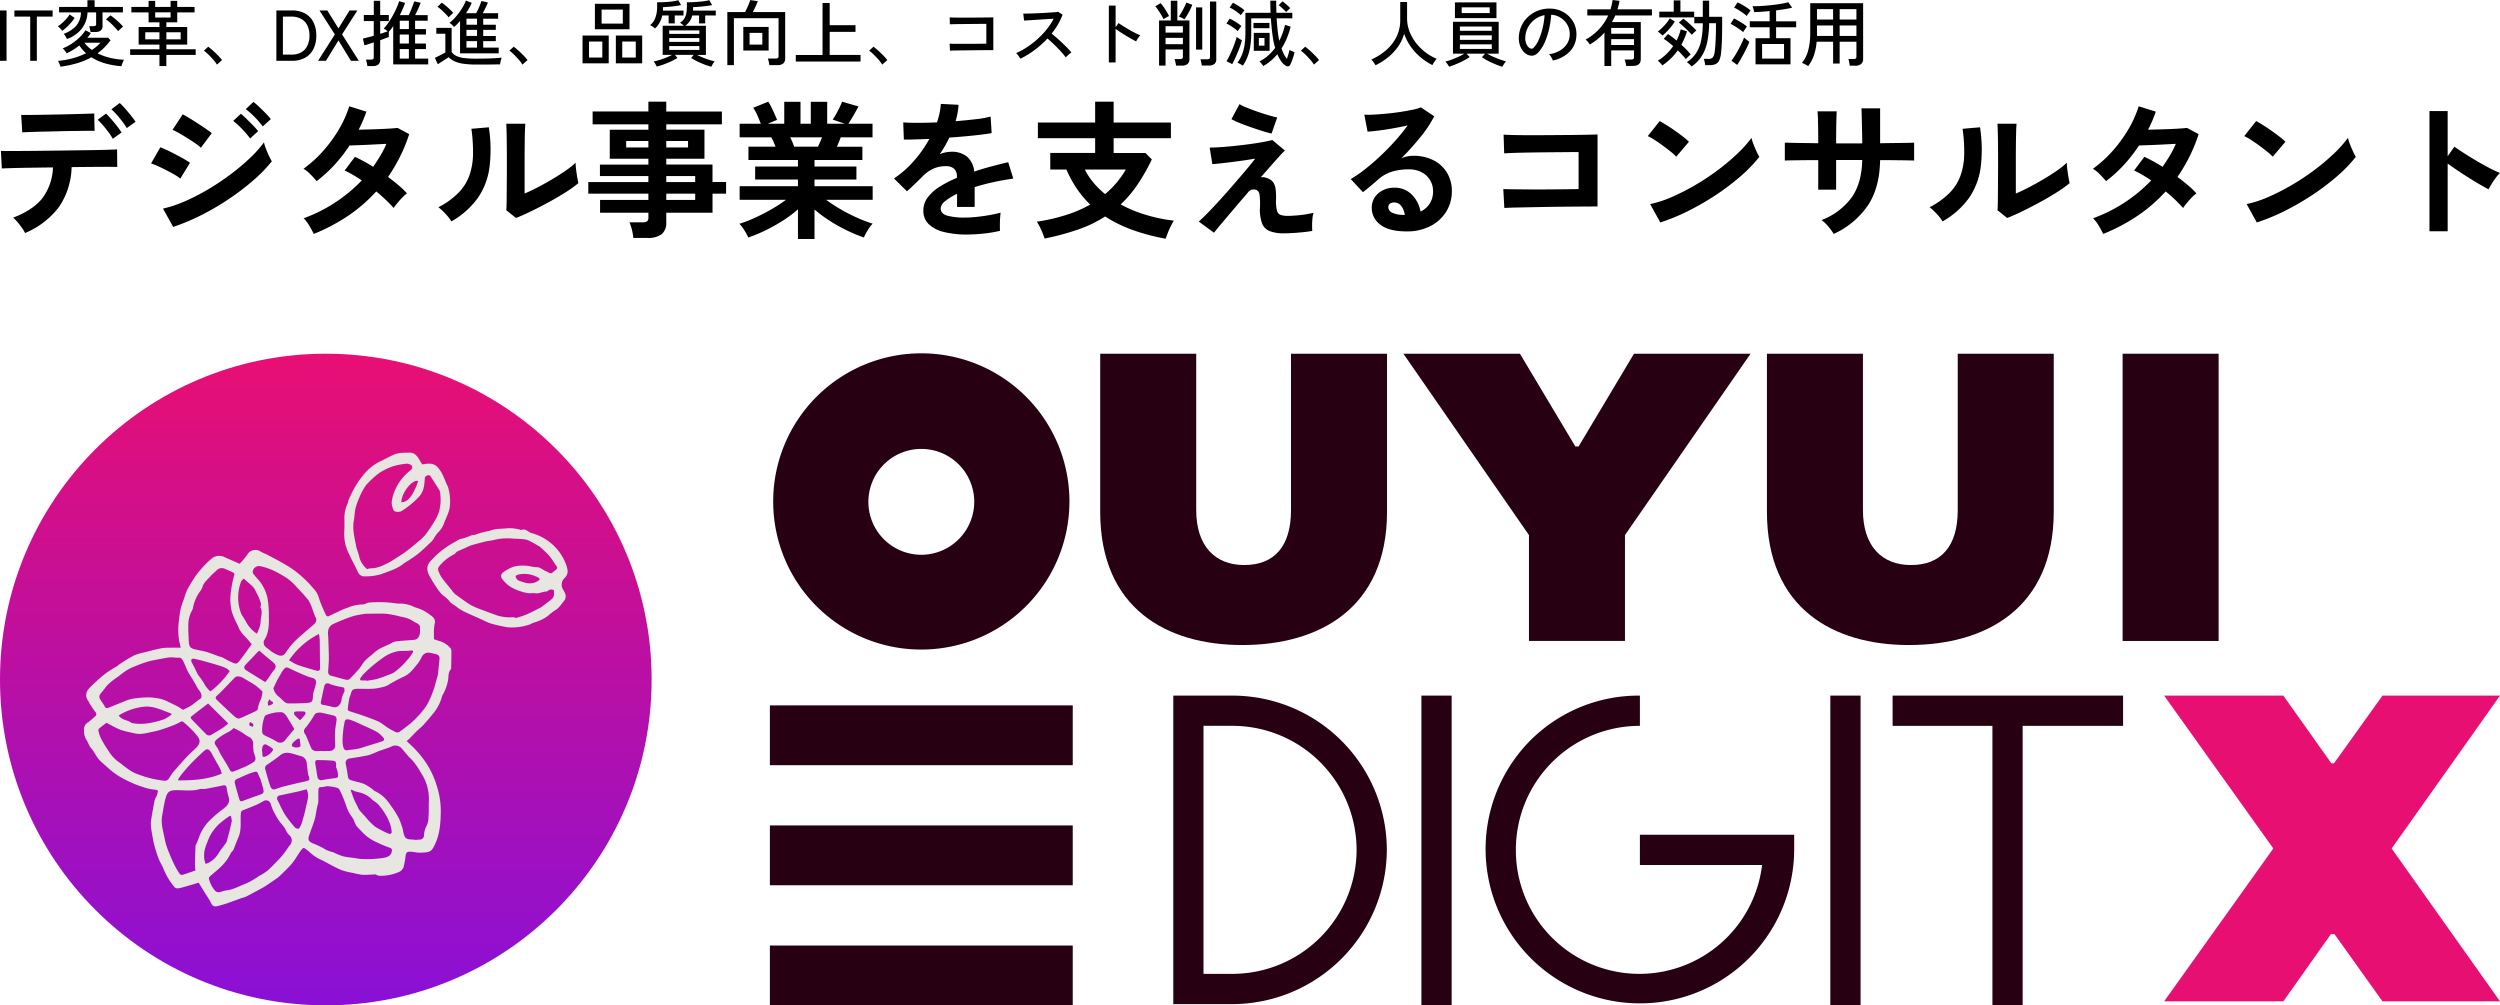
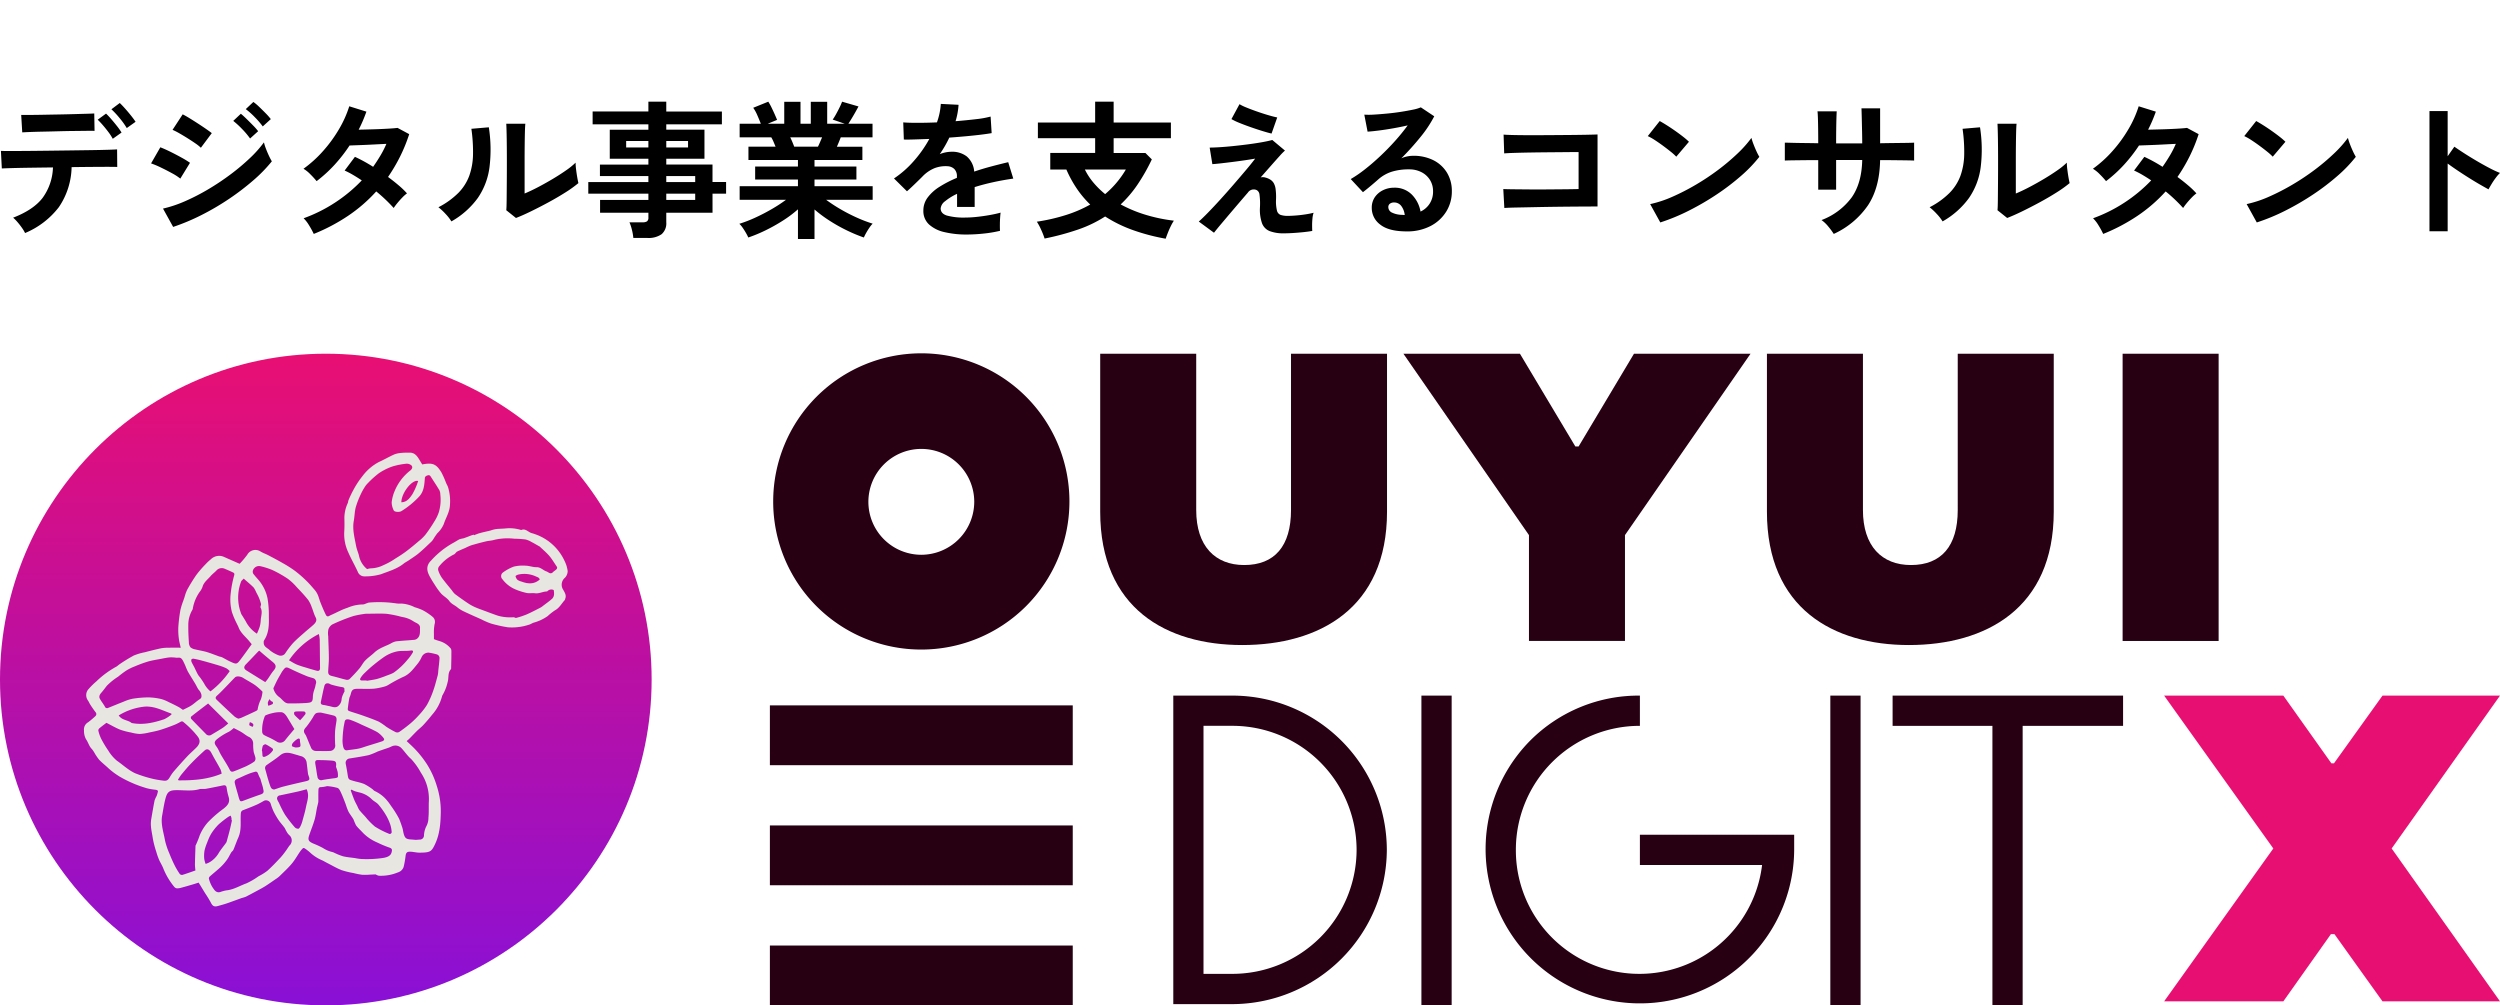
<svg xmlns="http://www.w3.org/2000/svg" width="739.76" height="297.486" viewBox="0 0 739.76 297.486">
  <defs>
    <linearGradient id="linear-gradient" x1="0.5" x2="0.5" y2="1" gradientUnits="objectBoundingBox">
      <stop offset="0" stop-color="#e80f73" />
      <stop offset="1" stop-color="#8a10d6" />
    </linearGradient>
  </defs>
  <g id="グループ_27" data-name="グループ 27" transform="translate(-197 -292.932)">
    <g id="グループ_25" data-name="グループ 25" transform="translate(197 397.596)">
      <rect id="長方形_22" data-name="長方形 22" width="89.619" height="17.698" transform="translate(227.811 139.588)" fill="#270012" />
      <rect id="長方形_23" data-name="長方形 23" width="89.619" height="17.698" transform="translate(227.811 104.062)" fill="#270012" />
      <rect id="長方形_24" data-name="長方形 24" width="89.619" height="17.698" transform="translate(227.811 175.124)" fill="#270012" />
      <path id="パス_33" data-name="パス 33" d="M12.918,65.117a43.829,43.829,0,1,1,43.82,43.829,43.776,43.776,0,0,1-43.82-43.829m59.491,0A15.662,15.662,0,1,0,56.738,80.9,15.7,15.7,0,0,0,72.409,65.117" transform="translate(215.874 -21.404)" fill="#270012" />
      <path id="パス_34" data-name="パス 34" d="M23.279,68.152V21.409h28.41V67.666c0,10.684,5.594,16.269,14.2,16.269,8.984,0,13.85-5.585,13.85-16.269V21.409h28.41V68.152C108.154,96.8,88,107.61,65.287,107.61c-22.339,0-42.008-10.805-42.008-39.458" transform="translate(302.276 -21.404)" fill="#270012" />
      <path id="パス_35" data-name="パス 35" d="M70.037,75.081,32.886,21.409h34.48l16.4,27.448h.962l16.39-27.448h34.49L98.447,75.081V106.4H70.037Z" transform="translate(382.388 -21.409)" fill="#270012" />
      <path id="パス_36" data-name="パス 36" d="M44.4,68.152V21.409h28.41V67.666c0,10.684,5.594,16.269,14.2,16.269,8.984,0,13.85-5.585,13.85-16.269V21.409h28.41V68.152c0,28.653-20.154,39.458-42.867,39.458C64.072,107.61,44.4,96.8,44.4,68.152" transform="translate(478.442 -21.404)" fill="#270012" />
      <rect id="長方形_25" data-name="長方形 25" width="28.41" height="84.996" transform="translate(628.09 0.005)" fill="#270012" />
      <path id="パス_37" data-name="パス 37" d="M125.1,67.052A45.836,45.836,0,0,1,79.461,112.7H61.914V21.409H79.461A45.72,45.72,0,0,1,125.1,67.052m-8.948,0a36.746,36.746,0,0,0-36.7-36.7h-8.6v73.391h8.6a36.746,36.746,0,0,0,36.7-36.7" transform="translate(285.268 79.759)" fill="#270012" />
      <path id="パス_39" data-name="パス 39" d="M122.093,21.409v8.948a36.659,36.659,0,0,0-36.7,36.7,36.557,36.557,0,0,0,72.854,4.484H122.093V62.578h45.653v4.474A45.654,45.654,0,1,1,89.693,34.662a45.3,45.3,0,0,1,32.4-13.253" transform="translate(363.158 79.759)" fill="#270012" />
      <rect id="長方形_26" data-name="長方形 26" width="8.948" height="91.654" transform="translate(541.602 101.168)" fill="#270012" />
      <path id="パス_40" data-name="パス 40" d="M156.755,30.357H127.038v82.7h-8.948v-82.7H88.553V21.409h68.2Z" transform="translate(471.474 79.761)" fill="#270012" />
      <path id="パス_41" data-name="パス 41" d="M164.56,66.645l32.063,45.236H161.856l-14.227-19.9h-1.034l-14.088,19.9H97.233l32.311-45.236L97.233,21.409h35.274l14.217,20.033h.776l14.356-20.033h34.767Z" transform="translate(543.138 79.761)" fill="#e80f73" />
      <g id="グループ_28" data-name="グループ 28">
        <ellipse id="楕円形_1" data-name="楕円形 1" cx="96.411" cy="96.411" rx="96.411" ry="96.411" transform="translate(0 0)" fill="url(#linear-gradient)" />
        <path id="パス_6" data-name="パス 6" d="M1156.063,163.053a15.457,15.457,0,0,1-1.711-.577c0-.613-.013-1.053,0-1.494a12.926,12.926,0,0,1,.2-2.966,1.962,1.962,0,0,0-.485-2.054,16.281,16.281,0,0,0-3.12-2.1,17.242,17.242,0,0,0-2.287-.837,9.948,9.948,0,0,0-3.979-1.084,6.849,6.849,0,0,1-1.472-.048,34.786,34.786,0,0,0-7.951-.256c-.7.035-1.4.617-2.066.568a11.926,11.926,0,0,0-4.478,1.009c-1.653.511-3.182,1.419-4.786,2.1-.48.2-1.115.828-1.538-.009-.591-1.168-1.089-2.384-1.582-3.6-.323-.789-.511-1.631-.855-2.411a6.139,6.139,0,0,0-.966-1.481c-.811-.943-1.625-1.891-2.525-2.75a34.7,34.7,0,0,0-3.318-2.86,36.672,36.672,0,0,0-3.552-2.247c-1.41-.815-2.856-1.578-4.3-2.336-.724-.383-1.521-.639-2.217-1.062a2.749,2.749,0,0,0-3.967.952,27.332,27.332,0,0,1-2.253,2.666c-1.7-.754-3.163-1.384-4.609-2.036a3.488,3.488,0,0,0-3.874.67,16,16,0,0,0-1.613,1.516,32.867,32.867,0,0,0-2.7,3.12,50.642,50.642,0,0,0-2.754,4.473,12.648,12.648,0,0,0-.749,2.111c-.1.3-.2.59-.3.886a22.247,22.247,0,0,0-.925,2.926,46.794,46.794,0,0,0-.617,5.086,18.857,18.857,0,0,0,.15,3.34c.1.881.348,1.75.559,2.737-1.357,0-2.552-.018-3.742.009a11.8,11.8,0,0,0-2.164.181c-1.6.348-3.2.758-4.786,1.172a16.492,16.492,0,0,0-3.2.952,47.814,47.814,0,0,0-4.125,2.525c-.37.234-.678.573-1.062.78a27.236,27.236,0,0,0-5.844,4.31,22.273,22.273,0,0,0-2.256,2.212,2.67,2.67,0,0,0-.286,3.455c.286.414.475.9.758,1.331.471.723.956,1.432,1.481,2.12a.814.814,0,0,1-.017,1.19,26.034,26.034,0,0,1-2.124,1.807,2.454,2.454,0,0,0-1.248,2.468,5.013,5.013,0,0,0,.617,2.613c.621.851.86,2,1.657,2.807a6.457,6.457,0,0,1,.723,1.014,16.189,16.189,0,0,0,1.455,2.177c.89.947,1.939,1.745,2.882,2.644a21.4,21.4,0,0,0,4.385,3.028,34.983,34.983,0,0,0,6.887,2.794,13.257,13.257,0,0,0,1.724.339c.388.066.789.079,1.167.172.154.04.406.251.388.344a8.2,8.2,0,0,1-.392,1.41,9.3,9.3,0,0,0-.609,1.331c-.37,1.86-.678,3.733-1,5.6-.339,1.974.23,3.883.5,5.8a28.547,28.547,0,0,0,.978,3.733,21.365,21.365,0,0,0,.829,2.393c.4.917.96,1.763,1.309,2.693a20.624,20.624,0,0,0,3.212,5.372,1.194,1.194,0,0,0,.789.432,4.659,4.659,0,0,0,1.358-.207c1.172-.313,2.335-.661,3.5-1,.458-.137.916-.291,1.555-.494.168.269.4.639.627,1.014.453.74.9,1.485,1.361,2.23a31.227,31.227,0,0,1,1.634,2.688c.467.965.952,1.3,2.028,1.009.952-.26,1.9-.52,2.825-.837,1.428-.489,2.837-1.027,4.256-1.534a10.951,10.951,0,0,0,1.186-.366c1.282-.648,2.542-1.331,3.8-2.01.7-.379,1.407-.758,2.077-1.185.973-.626,1.921-1.291,2.873-1.948a9.384,9.384,0,0,0,1.234-.921c1.247-1.221,2.542-2.406,3.666-3.737.934-1.111,1.644-2.411,2.472-3.614a6.629,6.629,0,0,1,.846-.978.466.466,0,0,1,.436.018,12.05,12.05,0,0,1,1.749,1.357,12.173,12.173,0,0,0,3.539,2.243c.594.3,1.177.639,1.776.943,1.308.666,2.582,1.419,3.944,1.948a24.135,24.135,0,0,0,3.48.851,21.563,21.563,0,0,0,2.57.511,17.723,17.723,0,0,0,2.318-.04c.516-.018,1.031-.044,1.693-.075a2.571,2.571,0,0,0,.987.405,13.175,13.175,0,0,0,5.6-.992,2.559,2.559,0,0,0,1.684-1.6,27.363,27.363,0,0,0,.559-3.1c.141-1.225.411-1.534,1.886-1.393.749.075,1.494.251,2.243.251,3.226-.018,3.564-.291,4.631-2.56,1.415-3.014,1.631-6.3,1.679-9.545a24.157,24.157,0,0,0-1.216-7.734,25.745,25.745,0,0,0-2.9-6.35,30.179,30.179,0,0,0-3.654-4.6c-.749-.767-1.546-1.481-2.33-2.23.348-.3.59-.485.8-.7.745-.753,1.468-1.533,2.225-2.278.621-.608,1.327-1.141,1.917-1.776.9-.974,1.764-1.983,2.583-3.023a13.4,13.4,0,0,0,2.913-5.332,1.242,1.242,0,0,1,.154-.441,13.424,13.424,0,0,0,1.542-3.927c.392-1.26-.057-2.741,1-3.825a.27.27,0,0,0,.026-.15c.031-1.467.08-2.935.075-4.4,0-.538.076-1.274-.225-1.578a6.647,6.647,0,0,0-3.256-2.146m-32.925-3.446a2.7,2.7,0,0,1,1.2-1.5,53.555,53.555,0,0,1,6.087-2.437,25.5,25.5,0,0,1,3.842-.718c2.521,0,4.372-.11,6.2.035a32.845,32.845,0,0,1,4.125.833c.177.035.352.088.53.119a8.26,8.26,0,0,1,3.2,1.265c.458.3,1,.485,1.42.82a1.339,1.339,0,0,1,.528.917c-.088,1.133.221,2.393-.771,3.305a1.677,1.677,0,0,1-.886.419c-1.825.172-3.662.251-5.482.463a5.4,5.4,0,0,0-1.631.692c-1.635.806-3.415,1.34-4.786,2.653-.86.82-1.873,1.49-2.688,2.345-.67.7-1.1,1.626-1.736,2.371-.921,1.089-1.9,2.133-2.922,3.133a1.249,1.249,0,0,1-1,.154c-1.389-.331-2.755-.767-4.143-1.093-.8-.185-1.168-.5-1.137-1.349.049-1.348.211-2.7.2-4.046-.013-2.129-.128-4.253-.19-6.377a5.84,5.84,0,0,1,.044-2m24.925,6.888a12.356,12.356,0,0,1-1.53,2.08,20.566,20.566,0,0,1-4.067,3.808,8.4,8.4,0,0,1-1.379.608c-1.136.423-2.265.89-3.433,1.216-1.04.287-2.124.405-3.186.595l-.009-.1c-.441,0-.885-.009-1.326,0-.572.009-.767-.269-.454-.771a7.406,7.406,0,0,1,1.062-1.326c.829-.807,1.67-1.6,2.561-2.331,1.11-.917,2.251-1.8,3.437-2.618a10.651,10.651,0,0,1,3.327-1.463c1.5-.41,3.01-.124,4.5-.366.59-.093.784.216.5.67m-18.312,19.889a32.749,32.749,0,0,1,3.174,1.366c1.573.718,3.177,1.388,4.684,2.226a7.6,7.6,0,0,1,1.851,1.741c.418.476.021.837-.418.983-1.473.489-2.962.93-4.443,1.388-.837.26-1.661.586-2.512.762-1.084.225-2.195.326-3.292.48-.934.2-1.159-.621-1.291-1.119a8.144,8.144,0,0,1-.154-2.389c.027-.956.127-1.913.242-2.864.084-.687.238-1.371.366-2.054.136-.767.745-.873,1.792-.52m-8.817-5.447c.343-1.534.62-3.089,1.018-4.61.207-.811.912-1,1.688-.577a1.682,1.682,0,0,0,.418.185,27.33,27.33,0,0,0,3.051.71c.731.092.894.375.718,1.022l.18.066c-.229.472-.475.934-.67,1.415a4.616,4.616,0,0,0-.278,1.027,2.865,2.865,0,0,1-1.137,2.186c-.873.546-1.754.044-2.626-.1-.493-.079-.979-.247-1.476-.3-.644-.07-1.063-.247-.885-1.022m4.948,20.805a5.963,5.963,0,0,1,.075,1.485c0,.11-.313.251-.5.3-.348.084-.71.1-1.062.154-1.015.15-2.031.264-3.032.471a1.1,1.1,0,0,1-1.455-.974c-.184-.837-.281-1.7-.419-2.543-.075-.458-.163-.917-.229-1.379-.079-.52.035-1.009.643-1.009,1.424,0,2.847.04,4.266.159,1.2.1,1.385.41,1.225,1.838a12.143,12.143,0,0,1,.485,1.5m-4.989-17.553c1.261.286,2.525.546,3.777.873.793.207,1,.718.85,1.714-.158,1.071-.351,2.151-.409,3.23a35.779,35.779,0,0,0,.035,3.627,1.6,1.6,0,0,1-1.6,1.908c-1.366.075-2.741.013-4.111.009a1.572,1.572,0,0,1-1.467-1.084c-.5-1.119-.935-2.265-1.419-3.393-.15-.344-.432-.635-.56-.983-.312-.886.423-1.357.838-1.952a28.1,28.1,0,0,0,1.749-2.543c.669-1.225.868-1.406,2.322-1.406m-14.353.176a9.106,9.106,0,0,1,2.692-.286c.815.11,1.362.873,1.8,1.6.665,1.106,1.335,2.212,2.04,3.385-.93,1.115-1.868,2.186-2.737,3.305a1.826,1.826,0,0,1-2.335.5c-.569-.348-1.146-.683-1.741-.987-.723-.37-1.489-.661-2.195-1.071a1.241,1.241,0,0,1-.511-.8,10.892,10.892,0,0,1,.763-4.724.765.765,0,0,1,.467-.383,10.945,10.945,0,0,1,1.759-.538m-1.313-3.168a3.969,3.969,0,0,1,.485-.974c.237.264.379.56.581.621.547.154.543.613.309.815a4.066,4.066,0,0,1-1.264.494,3.007,3.007,0,0,1-.111-.956m7.223,12.238a2.823,2.823,0,0,1,.639-.736,5.025,5.025,0,0,1,.97-.74c.286-.15.634-.15.656.344a4.214,4.214,0,0,0,.044.621c.26,1.463.211,1.525-1.309,1.6a4.456,4.456,0,0,1-1.045-.366c-.105-.07-.065-.516.044-.718m2.3-6.976c-.569-.533-1.128-1.009-1.612-1.551a.981.981,0,0,1-.115-.8c.039-.137.4-.242.622-.251a20.674,20.674,0,0,1,2.154,0,.539.539,0,0,1,.454.886,17.2,17.2,0,0,1-1.5,1.719m-3.622-5a2.141,2.141,0,0,1-1.119-.56c-.477-.375-.855-.882-1.339-1.252a4.482,4.482,0,0,1-1.816-2.657c.375-.793.727-1.6,1.133-2.38.392-.758.838-1.49,1.26-2.234.067-.11.115-.233.19-.335,1.115-1.511,1.1-1.481,2.883-.608,1.405.687,2.847,1.309,4.292,1.913.705.291,1.454.472,2.186.705a1.293,1.293,0,0,1,.674,1.485c-.132.366-.167.762-.273,1.137-.142.507-.34,1-.463,1.511a6.135,6.135,0,0,0-.194,1.3c-.036,1.556-.348,1.741-1.935,1.855-1.82.128-3.653.137-5.478.115m-4.244-9.647c-.626.74-1.1,1.6-1.661,2.393-.247.353-.534.679-.767.965-1.111-.687-2.116-1.3-3.116-1.926-.82-.507-1.639-1.009-2.455-1.529s-.846-1.1-.136-1.825c1.233-1.265,2.445-2.556,3.672-3.834a1.845,1.845,0,0,1,.255-.194c.542.463,1.062.917,1.586,1.362q1.23,1.031,2.468,2.049c1.027.846,1.022,1.516.154,2.538M1101.32,176a18.635,18.635,0,0,1,2.234,1.939c.115.11.035.463-.008.692a7.477,7.477,0,0,1-.4,1.639,10.583,10.583,0,0,0-.965,3.028c-.031.238-.533.463-.854.617-1.336.635-2.68,1.243-4.024,1.847a6.417,6.417,0,0,1-.833.234,4.728,4.728,0,0,1-1.084-.591q-2.7-2.472-5.333-5.011c-.432-.414-.362-.8.155-1.252,1.045-.921,1.988-1.961,2.966-2.957.776-.793,1.521-1.609,2.3-2.384.494-.489,1.679-.344,2.5.185,1.1.7,2.269,1.278,3.336,2.014m-.551,12.4a2.808,2.808,0,0,1-1-.436c-.133-.132.048-.582.088-.886.1,0,.2,0,.3,0,.352.308,1.093.37.612,1.318m-12.529-10.466a7.327,7.327,0,0,1-1.86-2.3,21.336,21.336,0,0,0-1.718-2.455c-.468-.758-.806-1.591-1.208-2.389-.269-.529-.582-1.036-.815-1.573a1,1,0,0,1-.022-.758.782.782,0,0,1,.651-.189c.86.163,1.719.357,2.565.591,1.653.449,3.305.921,4.944,1.419a15.523,15.523,0,0,1,2.2.846,4.7,4.7,0,0,1,.957.811,26.138,26.138,0,0,1-5.69,5.993m-.705,3.583c1.979,1.957,3.9,3.86,5.958,5.9a19.059,19.059,0,0,1-1.564,1.278c-1.088.705-2.213,1.353-3.327,2.018a1.25,1.25,0,0,1-1.746-.207c-1.446-1.481-2.9-2.948-4.331-4.447a.676.676,0,0,1-.026-.652c1.639-1.3,3.309-2.565,5.037-3.887m.969,14.627c.269.5.533,1,.806,1.49.635,1.128,1.3,2.239,1.891,3.384a5.794,5.794,0,0,1,.34,1.26c-4.125,1.728-8.4,2.018-12.715,1.987-.07-.07-.141-.145-.212-.22.362-.529.675-1.093,1.085-1.582.925-1.115,1.855-2.23,2.864-3.266,1.256-1.3,2.569-2.543,3.91-3.755.731-.665,1.441-.383,2.031.7m2.839.569c-.349-.6-.609-1.247-.944-1.855-.242-.436-.6-.815-.8-1.269-.282-.635.044-1.049.551-1.5a18.464,18.464,0,0,1,3.582-2.23,11.138,11.138,0,0,0,1.393-1.08c.859.454,1.591.8,2.282,1.216.71.423,1.344.983,2.076,1.353a2.183,2.183,0,0,1,1.384,2.12,14.392,14.392,0,0,0,.141,2.265c.106.648.427,1.261.532,1.908a1.274,1.274,0,0,1-.29,1.022,11.883,11.883,0,0,1-1.767,1.071,9.653,9.653,0,0,1-.952.472c-1.11.471-2.222.961-3.353,1.379-.467.172-.886.251-1.234-.445-.771-1.525-1.736-2.948-2.6-4.429m4.961,7.034c1-.406,1.957-.9,2.953-1.3a15.7,15.7,0,0,1,2.2-.727c.393-.1.71.092.851.582a12.161,12.161,0,0,0,.7,1.507,3.492,3.492,0,0,1,.114.445c.185.63.392,1.256.564,1.891.11.4.177.811.265,1.216.048.63-.291.877-.829,1.062-1.683.577-3.354,1.19-5.015,1.816-.956.361-1.089.331-1.4-.586-.141-.419-.244-.851-.362-1.278-.3-1.062-.625-2.12-.89-3.191-.189-.754.11-1.133.846-1.432m7.312-6.91c-.018-.419-.063-.833-.093-1.247l-.066-.009a5.974,5.974,0,0,1,.255-1.507c.11-.251.675-.564.863-.476a13.62,13.62,0,0,1,2.041,1.252.551.551,0,0,1,.093.525,4.854,4.854,0,0,1-2.393,1.9c-.37.106-.678.053-.7-.441m1.26,2.887c1.318-.939,2.688-1.807,3.927-2.838,1.653-1.375,3.288-.613,4.948-.163.4.11.794.251,1.194.353a2.273,2.273,0,0,1,1.759,1.97c.132,1.084.255,2.173.392,3.257a2.474,2.474,0,0,0,.145.524c.48,1.256.353,1.445-.987,1.745-2.146.48-4.283.983-6.416,1.52-.917.234-1.807.577-2.707.872-.938,0-1.119-.784-1.308-1.326-.529-1.512-.921-3.072-1.358-4.614a1.088,1.088,0,0,1,.41-1.3m15.433-38.759a10.727,10.727,0,0,1,.256,1.551c.048,2.842.057,5.685.092,8.527.009.67-.361.93-.929.789-1.186-.3-2.353-.665-3.521-1.022a23.854,23.854,0,0,1-2.473-.828c-.753-.326-1.45-.789-2.26-1.243a23.482,23.482,0,0,1,8.836-7.774m-19.532-18.738a1.894,1.894,0,0,1,2.23-1.335,21.83,21.83,0,0,1,3.463,1.1,34.45,34.45,0,0,1,4.636,2.613,16.748,16.748,0,0,1,2.623,2.455c1.172,1.229,2.34,2.468,3.4,3.79a8.981,8.981,0,0,1,1.075,2.2c.405.978.648,2.032,1.142,2.962s.044,1.591-.661,2.234c-.855.78-1.763,1.49-2.626,2.261-1.164,1.036-2.366,2.036-3.429,3.169a26.027,26.027,0,0,0-2.269,3,1.64,1.64,0,0,1-1.882.613,9.516,9.516,0,0,1-2.675-1.512c-.621-.665-1.771-.978-1.811-2.146,0-.079,0-.159-.013-.331a1.1,1.1,0,0,1,.105-.436c1.441-2.155,1.489-4.592,1.424-7.042a30.149,30.149,0,0,0-.375-5.332,12.073,12.073,0,0,0-2.622-5.46c-.543-.635-1.119-1.243-1.618-1.912a1.244,1.244,0,0,1-.119-.882m-3.477,3.208c.106-.287.428-.5.771-.881,1.009.9,2.041,1.728,2.962,2.662a8.932,8.932,0,0,1,.811,1.543,12.416,12.416,0,0,1,1.336,3.257,1.144,1.144,0,0,1-.035.432c-.035.225-.177.511-.093.674.684,1.234.129,2.481.063,3.715a8.916,8.916,0,0,1-.3,1.93,20.951,20.951,0,0,1-.829,2.089,9.372,9.372,0,0,1-3.327-3.7c-.384-.639-.78-1.269-1.172-1.9a1.231,1.231,0,0,1-.119-.2,13.274,13.274,0,0,1-.071-9.62m-15.622,12.758a8.8,8.8,0,0,1,1.2-4.376,1.432,1.432,0,0,0,.159-.511,12,12,0,0,1,2.062-4.892,4.843,4.843,0,0,0,.789-1.428c.392-1.384,1.542-2.173,2.4-3.182.515-.608,1.2-1.075,1.736-1.666a2.092,2.092,0,0,1,2.552-.432c.8.308,1.573.679,2.349,1.036.379.176.449.41.325.873a33.045,33.045,0,0,0-1.062,5.711,14.717,14.717,0,0,0,.405,5.147,23.939,23.939,0,0,0,1.376,3.274c.181.4.414.78.569,1.194.577,1.565,1.838,2.6,2.891,3.8.317.361.613.74,1.014,1.23-1.062,1.459-2.089,2.917-3.169,4.345-1.252,1.653-1.282,1.657-3.146.811-.864-.392-1.68-.9-2.526-1.327a6.556,6.556,0,0,0-.731-.189c-1.247-.445-2.473-.956-3.738-1.335-1.084-.326-2.22-.48-3.321-.758a3.152,3.152,0,0,1-1.482-.621,2.507,2.507,0,0,1-.484-1.485c-.106-1.741-.2-3.481-.163-5.222m-25.724,20.122c.564-.652,1.072-1.353,1.6-2.032a18.65,18.65,0,0,1,3.367-2.71,27.309,27.309,0,0,1,2.521-1.882,15.989,15.989,0,0,1,2.494-1.2,38.164,38.164,0,0,1,3.838-1.4c1.323-.374,2.7-.573,4.05-.833a22.219,22.219,0,0,1,2.345-.388,10.674,10.674,0,0,1,1.908.093c.559.062,1.2-.207,1.652.361a3.519,3.519,0,0,1,.4.591c.247.494.476.992.7,1.494a17.32,17.32,0,0,0,.731,1.679c.7,1.212,1.454,2.384,2.173,3.587.339.568.595,1.19.97,1.728a3.33,3.33,0,0,1,.842,1.476c.092.643.061,1.027-.551,1.406-.847.524-1.561,1.26-2.4,1.8-.767.5-1.622.859-2.5,1.313-.5-.331-.92-.652-1.379-.895q-1.414-.747-2.865-1.419a10.913,10.913,0,0,0-2.221-.9,18.316,18.316,0,0,0-3.746-.476,30.738,30.738,0,0,0-4.715.4,12.915,12.915,0,0,0-2.654.877c-1.516.586-3.014,1.212-4.522,1.816a.7.7,0,0,1-1.013-.388c-.445-.811-1.067-1.529-1.489-2.349-.33-.643,0-1.229.462-1.758m20.762,6.443a10.276,10.276,0,0,1-2.173,1.423c-3.12,1.044-6.3,1.776-9.634,1.115-1.092-.939-2.825-.74-3.825-2.239a18.078,18.078,0,0,1,7.734-2.613c2.917-.176,5.275,1.185,7.826,2.058.023.084.044.172.071.256m-5.654,19.029a37.746,37.746,0,0,1-5.085-1.613c-2.054-.943-3.619-2.472-5.408-3.711a11.728,11.728,0,0,1-2.577-3.028,30.672,30.672,0,0,1-2.129-3.548,11.475,11.475,0,0,1-.806-2.323.866.866,0,0,1,.3-.692c.644-.551,1.335-1.049,2.1-1.635,1.313.67,2.627,1.445,4.02,2.018a20.445,20.445,0,0,0,3.278.855,11.426,11.426,0,0,0,2.556.427,15.5,15.5,0,0,0,2.816-.436c1.04-.207,2.084-.414,3.1-.718,1.23-.366,2.437-.807,3.636-1.265a14.207,14.207,0,0,0,2.433-1.128c.529-.326.8-.141,1.141.181a29.5,29.5,0,0,1,3.187,3.1c.673.873,1.779,1.754,1.247,3.138a3.621,3.621,0,0,1-.824,1.163c-.869.886-1.82,1.688-2.671,2.591-1.349,1.437-2.654,2.913-3.949,4.4a11.006,11.006,0,0,0-1.155,1.648c-.657,1.111-1.022,1.3-2.27,1.093a25.06,25.06,0,0,1-2.944-.52m14,16.751a30.362,30.362,0,0,1-1.141,2.843.679.679,0,0,0-.106.291c-.066,1.8-.132,3.592-.167,5.39-.014.568.079,1.137.136,1.877-1.292.445-2.552.9-3.83,1.3a.894.894,0,0,1-.789-.26,21.693,21.693,0,0,1-1.5-2.512c-.6-1.2-1.146-2.433-1.63-3.68a20.767,20.767,0,0,1-1.247-3.755c-.432-2.441-1.309-4.848-.838-7.39.331-1.763.569-3.548,1.054-5.266.546-1.917,1.4-2.212,3.357-2.208,2.191,0,4.4.335,6.584-.282.609-.172,1.3-.009,1.935-.119,1.7-.3,3.384-.652,5.073-1,.656-.137.991.048,1.088.78a17.092,17.092,0,0,0,.582,2.653c.49,1.63-.371,2.556-1.543,3.473a34.821,34.821,0,0,0-4.547,3.949,13.692,13.692,0,0,0-2.473,3.918m1.335,6.932a9.584,9.584,0,0,1,.084-2.411,14.122,14.122,0,0,1,.819-2.459,14.517,14.517,0,0,1,1.146-2.521,15.746,15.746,0,0,1,2.172-2.737,30.329,30.329,0,0,1,2.957-2.314,3.7,3.7,0,0,1,.647-.313,4.942,4.942,0,0,1,.238.705,3.252,3.252,0,0,1,.008.626l.142.031c-.216.956-.415,1.917-.652,2.869-.274,1.1-.582,2.186-.881,3.279a1.648,1.648,0,0,1-.2.5c-.788,1.106-1.692,2.146-2.362,3.318a7.655,7.655,0,0,1-2.362,2.349,6.8,6.8,0,0,1-1.335.6,7.4,7.4,0,0,1-.423-1.525m25.353-4.041c-.418.471-.722,1.044-1.1,1.551a24.007,24.007,0,0,1-1.622,2.076c-1.282,1.362-2.56,2.732-3.953,3.975a16.732,16.732,0,0,1-2.626,1.635,20.978,20.978,0,0,1-3.592,2.093c-1.961.7-3.764,1.86-5.905,2.063a10.78,10.78,0,0,0-1.851.507c-1.3.313-1.776-.776-2.292-1.481a8.9,8.9,0,0,1-1.026-2.49c-.062-.176.12-.524.3-.679,1.058-.943,2.176-1.82,3.208-2.794a15.313,15.313,0,0,0,1.865-2.159c.48-.661.811-1.428,1.243-2.133.171-.278.506-.472.63-.767.515-1.207.934-2.455,1.467-3.653,1.013-2.283.555-4.707.732-7.069a1.056,1.056,0,0,1,.8-1.062c1.3-.5,2.6-1,3.865-1.564.79-.348,1.529-.793,2.287-1.208a1.451,1.451,0,0,1,1.886.917,15.508,15.508,0,0,0,.9,2.371,22.154,22.154,0,0,0,1.476,2.521c.5.74,1.124,1.4,1.652,2.12.242.331.38.736.6,1.089a4.386,4.386,0,0,0,.829,1.159,2.046,2.046,0,0,1,.233,2.983m4.769-11.335c-.278,1.441-.706,2.851-1.094,4.27a8.064,8.064,0,0,1-.542,1.445c-.146.3-.388.74-.622.767a1.411,1.411,0,0,1-1.066-.41,40.1,40.1,0,0,1-2.922-3.768,34.424,34.424,0,0,1-1.776-3.486,6.9,6.9,0,0,1-.463-.89.915.915,0,0,1,.784-1.313c1.785-.383,3.574-.753,5.359-1.15.859-.194,1.709-.445,2.529-.657.876,1.886.129,3.534-.189,5.191m25.4,13.1c-.149.881-.506,1.666-2.441,2.01a32.8,32.8,0,0,1-6.795.322,14.227,14.227,0,0,1-1.591-.242c-1.217-.176-2.46-.264-3.65-.555a18.293,18.293,0,0,1-2.618-1.058,2.651,2.651,0,0,0-.423-.168,8.311,8.311,0,0,1-2.807-1.177,25.482,25.482,0,0,0-2.944-1.366c-1.423-.63-1.657-1.093-1.177-2.5.516-1.516,1.128-3,1.578-4.53.326-1.115.454-2.287.687-3.433.106-.529.259-1.044.369-1.569a3.529,3.529,0,0,0,.058-.683c.008-1.058-.022-2.124.03-3.182.022-.375.089-.8.727-.785a9.6,9.6,0,0,0,1.824-.3,15.25,15.25,0,0,1,3.108.542c.489.185.815.974,1.083,1.551.494,1.071.9,2.186,1.331,3.292a19.154,19.154,0,0,0,.781,2.107c.441.829,1.062,1.56,1.525,2.38a15.417,15.417,0,0,0,.757,1.754c.618.815,1.406,1.5,2.1,2.265a13.016,13.016,0,0,0,4.1,2.759,31.85,31.85,0,0,0,3.715,1.556c.578.2.762.48.674,1m-12.176-17.971.234-.207a8.007,8.007,0,0,0,.917.454c.423.15.869.238,1.3.361a7.641,7.641,0,0,1,3.719,1.979c.578.621,1.45.974,2,1.608a22.406,22.406,0,0,1,2.208,3.076,14.847,14.847,0,0,1,1.269,2.7,8.734,8.734,0,0,1,.462,2.278.564.564,0,0,1-.85.582,25.852,25.852,0,0,1-4.1-2.1,20.538,20.538,0,0,1-2.829-2.909c-.608-.648-1.221-1.291-1.78-1.979a5.914,5.914,0,0,1-.559-1.106c-.322-.643-.679-1.274-.952-1.939-.378-.921-.7-1.864-1.045-2.8m17.751-9.4a19.907,19.907,0,0,1,3.023,4.2,13.882,13.882,0,0,1,2.344,8.572c-.061,1.573.044,3.155-.119,4.715a5.233,5.233,0,0,1-.635,2.591,6.478,6.478,0,0,0-.679,2.688,1.236,1.236,0,0,1-1.312,1.221c-.392.026-.78.062-1.112.088-.471-.04-.88-.093-1.3-.115-1.573-.075-1.97-.4-2.341-1.943-.114-.48-.163-.983-.313-1.45-.29-.908-.6-1.811-.96-2.693a29.522,29.522,0,0,0-2.468-3.931,14.308,14.308,0,0,0-1.754-2.225,10.4,10.4,0,0,0-3.015-2.1c-.313-.163-.537-.48-.837-.679a17.614,17.614,0,0,0-2.292-1.41,16.425,16.425,0,0,0-2.327-.679c-.59-.167-1.195-.313-1.771-.524-.6-.225-.67-.784-.754-1.34-.176-1.146-.375-2.3-.6-3.433a1.3,1.3,0,0,1,1.151-1.573c1.908-.3,3.821-.582,5.7-1a21.354,21.354,0,0,0,2.618-1.062c1.075-.4,2.172-.745,3.252-1.128.343-.123.66-.3,1-.436a2.513,2.513,0,0,1,2.931.762c.877.948,1.6,2.049,2.56,2.9m8.166-25.86a7.3,7.3,0,0,1-.141,1.163c-.415,1.52-.788,3.054-1.318,4.535a26.2,26.2,0,0,1-1.869,4.244,19.6,19.6,0,0,1-2.415,3.08,24.906,24.906,0,0,1-2.432,2.389c-1.08.912-2.222,1.767-3.381,2.574a1.242,1.242,0,0,1-1.062.044,29.767,29.767,0,0,1-2.728-1.56,19.744,19.744,0,0,0-2.208-1.511c-1.6-.718-3.269-1.3-4.926-1.886-1.309-.467-2.654-.846-3.962-1.3a.662.662,0,0,1-.339-.529c.11-1.04.251-2.08.436-3.111.08-.449.332-.864.441-1.313.309-1.291.652-1.578,1.965-1.613,1.635,0,3.274.075,4.9-.031a19.04,19.04,0,0,0,3.146-.63,4.392,4.392,0,0,0,1.062-.454,45.406,45.406,0,0,1,4.407-2.38c2.023-.82,3.143-2.521,4.438-4.063a10,10,0,0,0,1.12-1.926,2.232,2.232,0,0,1,2.023-1.216,19.669,19.669,0,0,1,2.309.489,1.161,1.161,0,0,1,.9,1.3c-.078,1.238-.242,2.472-.37,3.711" transform="translate(-1025.949 -78.01)" fill="#e7e6e1" />
        <path id="パス_7" data-name="パス 7" d="M1114.546,149.282a2.894,2.894,0,0,0,.829-1.992,9.309,9.309,0,0,0-.921-3,15.008,15.008,0,0,0-8.02-7.655,18.238,18.238,0,0,0-1.829-.617c-.983-.331-1.741-1.428-2.984-.881-.031.013-.093-.022-.142-.04a11.265,11.265,0,0,0-4.613-.414c-.868.07-1.74.075-2.614.163a9.758,9.758,0,0,0-1.357.322c-.172.044-.33.119-.5.159-1,.238-2.019.449-3.01.723-.595.159-1.154.414-1.736.63l-.053-.168c-.211.062-.436.106-.643.185-.807.3-1.6.626-2.411.9a9.912,9.912,0,0,0-1.119.251c-.718.353-1.366.829-2.084,1.19a25.223,25.223,0,0,0-6.382,5.138,4.6,4.6,0,0,0-.671.815c-.859,1.468-.339,2.821.406,4.134.423.749.873,1.485,1.344,2.2a20.791,20.791,0,0,0,1.873,2.6c.736.811,1.82,1.349,2.437,2.226.635.89,1.587,1.207,2.345,1.846a9.325,9.325,0,0,0,2.032,1.265c1.7.811,3.428,1.56,5.147,2.331a21.741,21.741,0,0,0,2.82,1.225,42.364,42.364,0,0,0,4.914,1.1,15.966,15.966,0,0,0,6.237-.736c.519-.123.991-.472,1.5-.639a13,13,0,0,0,4.133-1.952,16.727,16.727,0,0,1,2.16-1.7c1.308-.7,1.921-1.992,2.86-3,.114-.119.114-.339.181-.507.37-.978-.2-1.785-.609-2.543a2.7,2.7,0,0,1,.475-3.561m-2.679-2.349c-.265.234-.59.414-.838.67-.75.789-1.331-.018-1.938-.216-1-.331-1.71-1.278-2.944-1.252-1.036.018-2.071-.4-3.116-.432a11.438,11.438,0,0,0-3.6.264,13.143,13.143,0,0,0-3.265,1.785,1.326,1.326,0,0,0-.1,1.952,9.31,9.31,0,0,0,4.046,3.089,18.532,18.532,0,0,0,3.12.974c.815.163,1.7-.018,2.525.088,1.217.154,2.274-.516,3.442-.529a.314.314,0,0,0,.208-.1,1.562,1.562,0,0,1,1.846-.313,5.685,5.685,0,0,1,.088,1.348,2.089,2.089,0,0,1-.528,1.181c-.859.767-1.816,1.437-2.736,2.142a5.167,5.167,0,0,1-.758.524c-1.336.679-2.663,1.388-4.032,1.988a25.476,25.476,0,0,1-3.143,1.053c-.215.062-.51-.2-.766-.2a13.573,13.573,0,0,1-4.525-.419c-1.42-.467-2.817-1.014-4.219-1.534-.85-.317-1.713-.613-2.543-.978a13.941,13.941,0,0,1-2.04-1.089c-1.361-.912-2.711-1.86-4.023-2.842a5.907,5.907,0,0,1-.894-1.075c-1.005-1.247-2.046-2.468-3-3.759a8.686,8.686,0,0,1-1-2.018,1.319,1.319,0,0,1,.225-1.357,12.913,12.913,0,0,1,4.455-3.552c.326-.181.511-.621.837-.793.815-.419,1.67-.749,2.512-1.124a14.2,14.2,0,0,1,1.7-.749c1.407-.419,2.822-.793,4.248-1.137.83-.2,1.706-.216,2.521-.463a17.092,17.092,0,0,1,5.927-.348,32.687,32.687,0,0,1,3.292.216,5.942,5.942,0,0,1,1.74.71c.78.4,1.534.851,2.3,1.282a.838.838,0,0,1,.2.106c.966.921,2,1.781,2.869,2.79.811.952,1.441,2.062,2.159,3.1.3.432.076.74-.242,1.014m-4.768,2.86c-1.644,1.454-3.464,1.318-5.359.621a3.981,3.981,0,0,1-1.216-.524,2.061,2.061,0,0,1-.578-1.088c-.022-.1.524-.423.842-.48a8.153,8.153,0,0,1,5.218.582c.481.229.947.291,1.093.89" transform="translate(-947.396 -82.968)" fill="#e7e6e1" />
        <path id="パス_8" data-name="パス 8" d="M1072.3,164.816a2.02,2.02,0,0,0,2,1.335,16.515,16.515,0,0,0,4.9-.648c2.282-.877,4.711-1.551,6.681-3.142.441-.357.97-.6,1.437-.921,1.022-.705,2.089-1.357,3.036-2.155,1.3-1.088,2.508-2.283,3.745-3.442a4.393,4.393,0,0,0,.526-.674,17.954,17.954,0,0,1,1.216-1.8,8.062,8.062,0,0,0,1.886-2.684c.617-1.917,1.789-3.631,1.834-5.769a13.962,13.962,0,0,0-.591-5.227c-.15-.41-.388-.793-.563-1.194a26.859,26.859,0,0,0-1.349-3.058c-1.546-2.565-2.622-3-5.7-2.406q-.47-.76-.926-1.52c-.652-1.075-1.4-2.005-2.829-1.97-.758.022-1.525-.013-2.274.066a7.44,7.44,0,0,0-2.2.436c-1.568.692-3.058,1.578-4.626,2.278a14.561,14.561,0,0,0-4.809,4.134,26.437,26.437,0,0,0-2.67,4.041,33.168,33.168,0,0,0-1.489,3.12c-.115.251-.1.555-.2.815a10.628,10.628,0,0,0-1.021,4.323c.04,1.419.052,2.838-.04,4.248a12.733,12.733,0,0,0,1.142,5.932c.873,2,1.965,3.9,2.878,5.879m17.86-26.887a21.034,21.034,0,0,1-1.722,3.931c-.74,1.075-1.578,2.327-3.248,2.371-.018-2.671,3.12-6.809,4.97-6.3m-19.055,11.828c.234-1.362.251-2.772.595-4.1a26.472,26.472,0,0,1,1.485-3.817,16.6,16.6,0,0,1,1.154-2.1,6.286,6.286,0,0,1,.961-1.2,27.446,27.446,0,0,1,3.278-2.939,17.277,17.277,0,0,1,4.024-1.988,21.621,21.621,0,0,1,4.1-.8,2.061,2.061,0,0,1,1.229.335c.666.392.614,1.084-.062,1.639a14.9,14.9,0,0,0-4.746,6.3,11.612,11.612,0,0,0-.806,3.16,5.482,5.482,0,0,0,.612,2.38c.2.485,1.626.6,2.274.216a25.883,25.883,0,0,0,5.1-4.147c1.565-1.573,1.67-3.53,1.825-5.5a.85.85,0,0,1,.612-.846c.437-.194.8-.238,1.088.207.886,1.375,1.794,2.737,2.627,4.143a3.327,3.327,0,0,1,.259,1.274,12.862,12.862,0,0,1-.432,5.156,12.087,12.087,0,0,1-1.331,2.768,44.74,44.74,0,0,1-2.583,3.838,12.523,12.523,0,0,1-1.917,1.891c-1.256,1.071-2.525,2.133-3.843,3.124-1.049.789-2.159,1.494-3.279,2.177a19.942,19.942,0,0,1-3.442,1.9,8.763,8.763,0,0,1-3.689.943,4.491,4.491,0,0,0-1.146.229,6.829,6.829,0,0,1-2.428-4.076c-.265-.939-.657-1.851-.838-2.807-.449-2.428-1.12-4.839-.687-7.36" transform="translate(-966.414 -100.264)" fill="#e7e6e1" />
      </g>
      <rect id="長方形_27" data-name="長方形 27" width="8.948" height="91.654" transform="translate(420.602 101.168)" fill="#270012" />
    </g>
    <g id="グループ_26" data-name="グループ 26" transform="translate(-1.694 4.267)">
      <path id="パス_43" data-name="パス 43" d="M163.066,7.869a10.637,10.637,0,0,0-.927-1.544,21.043,21.043,0,0,0-1.324-1.7,12.028,12.028,0,0,0-1.28-1.3q5.957-2.294,8.693-5.824a16.083,16.083,0,0,0,3.089-9.046q-3.486.044-6.685.088t-5.449.11q-2.25.066-3,.11l-.265-5.207q.529.044,2.515.044t4.9-.022q2.912-.022,6.332-.066l6.817-.088q3.4-.044,6.332-.088t4.942-.11q2.008-.066,2.537-.11l.044,5.207q-.618-.044-2.6-.044t-4.81.022q-2.824.022-6.089.066A21.8,21.8,0,0,1,173.06.213,24.439,24.439,0,0,1,163.066,7.869Zm-.838-29.784-.309-5.163H164.1q1.655,0,3.927-.044t4.765-.088q2.493-.044,4.765-.11t3.883-.11q1.611-.044,2.1-.088l.088,5.163q-.574-.044-2.184-.022t-3.839.044q-2.228.022-4.633.088t-4.633.11q-2.228.044-3.861.11T162.227-21.915Zm30.932-1.28a23.489,23.489,0,0,0-2.162-3,26.724,26.724,0,0,0-2.383-2.559l2.471-1.853q.618.574,1.544,1.611t1.787,2.118q.86,1.081,1.346,1.831Zm-4.148,3.177A14.82,14.82,0,0,0,187.731-22q-.794-1.059-1.633-2.03a21.66,21.66,0,0,0-1.544-1.633l2.471-1.809a22.054,22.054,0,0,1,1.522,1.611q.9,1.037,1.765,2.14a18.066,18.066,0,0,1,1.3,1.853ZM206.882,6.06l-3-5.427A35.97,35.97,0,0,0,210.522-1.6a62.975,62.975,0,0,0,6.906-3.574A73.191,73.191,0,0,0,224-9.582a63.19,63.19,0,0,0,5.648-4.765,33.948,33.948,0,0,0,4.1-4.611,14.117,14.117,0,0,0,.6,1.9q.419,1.1.9,2.118a17.866,17.866,0,0,0,.838,1.588,42.859,42.859,0,0,1-5.449,5.6A73.671,73.671,0,0,1,223.517-2.3a75.722,75.722,0,0,1-8.141,4.788A62.249,62.249,0,0,1,206.882,6.06Zm8.207-23.43a12.2,12.2,0,0,0-1.611-1.28q-1.081-.75-2.383-1.566t-2.471-1.478a18.122,18.122,0,0,0-1.919-.971l3-4.589q.882.441,2.1,1.191t2.471,1.566q1.257.816,2.339,1.566t1.7,1.236ZM209-8.236a15.436,15.436,0,0,0-2.449-1.588q-1.611-.883-3.309-1.7a25.61,25.61,0,0,0-2.89-1.213l2.736-4.765q1.28.485,2.978,1.324t3.287,1.721a27.166,27.166,0,0,1,2.515,1.544ZM233.4-23.68a24.667,24.667,0,0,0-2.4-2.78A22.369,22.369,0,0,0,228.37-28.8l2.25-2.118a14.445,14.445,0,0,1,1.7,1.434q.993.949,1.964,1.941a18.02,18.02,0,0,1,1.5,1.7Zm-3.751,3.574a23.408,23.408,0,0,0-2.383-2.824,25.015,25.015,0,0,0-2.6-2.383l2.25-2.118q.662.529,1.655,1.5t1.964,1.964a18.028,18.028,0,0,1,1.5,1.7Zm18.841,28.24a24.119,24.119,0,0,0-1.412-2.581A10.378,10.378,0,0,0,245.491,3.5a44.539,44.539,0,0,0,9.288-4.633,44.494,44.494,0,0,0,7.92-6.575q-1.324-.882-2.6-1.633a24.92,24.92,0,0,0-2.471-1.28l3.045-4.059a45.91,45.91,0,0,1,5.383,2.956q1.147-1.633,2.162-3.331a28.444,28.444,0,0,0,1.765-3.464q-1.853.088-3.993.2t-3.993.176q-1.853.066-2.912.11a45.43,45.43,0,0,1-4.368,5.626,39.97,39.97,0,0,1-5.383,4.92,25.445,25.445,0,0,0-1.853-2.03,9.606,9.606,0,0,0-2.03-1.633,35.16,35.16,0,0,0,5.8-5.251,40.1,40.1,0,0,0,4.721-6.486,32.169,32.169,0,0,0,3.023-6.751l5.074,1.588q-.485,1.368-1.059,2.714t-1.235,2.625q1.942-.044,4.214-.11T270.245-23q1.986-.11,3.045-.243l3.442,1.853A47.451,47.451,0,0,1,274-14.7a51.106,51.106,0,0,1-3.53,5.979q1.677,1.235,3.155,2.493a23.918,23.918,0,0,1,2.449,2.361,10.653,10.653,0,0,0-1.39,1.236q-.772.794-1.456,1.633A16.524,16.524,0,0,0,272.142.456a46.915,46.915,0,0,0-5.163-4.9,45.3,45.3,0,0,1-8.362,7.236A54.73,54.73,0,0,1,248.491,8.134Zm59.833-4.721-2.868-2.294q.088-.706.11-2.912t.044-5.251q.022-3.045.022-6.177,0-3.883-.044-6.751t-.132-4.5H311.1q-.088.794-.132,2.537t-.066,3.993q-.022,2.25-.022,4.5v9.619q1.9-.794,4.082-1.941t4.324-2.427q2.14-1.28,3.9-2.515a21.109,21.109,0,0,0,2.78-2.25,17.213,17.213,0,0,0,.154,2.074q.154,1.235.353,2.361t.331,1.611A35.088,35.088,0,0,1,323-4.177q-2.361,1.5-5.052,2.956t-5.229,2.692Q310.178,2.707,308.325,3.413ZM289.219,4.427A13.425,13.425,0,0,0,287.5,2.221,17.969,17.969,0,0,0,285.38.236,23.461,23.461,0,0,0,291.271-4a14.234,14.234,0,0,0,3.243-5.1,19.734,19.734,0,0,0,1.1-6.244,47.673,47.673,0,0,0-.485-7.634l5.163-.441a42.783,42.783,0,0,1,.2,11.8A20.727,20.727,0,0,1,297.029-2.5,24.483,24.483,0,0,1,289.219,4.427Zm53.832,4.9a15.029,15.029,0,0,0-.419-2.427,13.348,13.348,0,0,0-.728-2.206h3.883a2.323,2.323,0,0,0,1.324-.287,1.377,1.377,0,0,0,.4-1.169V1.868h-14.3V-1.927h14.3V-3.78H329.725V-7.222h17.782V-8.987H333.167v-3.4h14.341v-1.721H336.079v-8.6h11.428V-24.3h-16.5v-3.795h16.5V-31H352.8v2.912h16.459V-24.3H352.8v1.588h11.3v8.6H352.8v1.721h13.679v5.163H370.5V-3.78h-4.015V1.868H352.8V4.692a4.236,4.236,0,0,1-1.39,3.53,6.71,6.71,0,0,1-4.214,1.1ZM352.8-1.927h8.56V-3.78H352.8Zm0-5.295h8.56V-8.987H352.8Zm-11.87-10.237h6.575v-1.9h-6.575Zm11.87,0h6.442v-1.9H352.8ZM391.765,9.634V.853a35.178,35.178,0,0,1-4.479,3.353,51.546,51.546,0,0,1-5.118,2.868,43.751,43.751,0,0,1-5.1,2.118,12.158,12.158,0,0,0-.662-1.3q-.441-.772-.971-1.544a6.975,6.975,0,0,0-1.015-1.213,38.356,38.356,0,0,0,4.633-1.787q2.471-1.125,4.876-2.515a44.584,44.584,0,0,0,4.3-2.8H374.512V-5.986h17.253V-7.972H379.1v-3.839h12.664v-1.941h-14.65v-3.927h8.031q-.309-.75-.618-1.478a9.757,9.757,0,0,0-.662-1.3h-9.355v-4.015h6.266q-.441-1.147-1.037-2.515a11.486,11.486,0,0,0-1.213-2.206L382.984-31a15.025,15.025,0,0,1,.949,1.7q.507,1.037.949,2.03t.706,1.655l-2.78,1.147h4.9v-6.486h4.81v6.486h3.045v-6.486h4.854v6.486h5.207l-3.574-1.235a17.215,17.215,0,0,0,.993-1.611q.552-.993,1.059-2.03A17.139,17.139,0,0,0,404.826-31l4.854,1.412q-.4.75-.971,1.765t-1.125,1.919q-.552.9-.9,1.434h7.148v4.015h-9.4q-.574,1.5-1.147,2.78h7.545v3.927H396.663v1.941h12.4v3.839h-12.4v1.986h17.209v4.015H400.1a46,46,0,0,0,4.28,2.8,50.428,50.428,0,0,0,4.854,2.493,40.6,40.6,0,0,0,4.633,1.765A8.682,8.682,0,0,0,412.9,6.3q-.529.772-.971,1.566a13.675,13.675,0,0,0-.662,1.324,46.532,46.532,0,0,1-5.03-2.1,47.923,47.923,0,0,1-5.074-2.846A38.9,38.9,0,0,1,396.663.9V9.634Zm-1.1-27.313h7.016q.309-.618.618-1.346t.618-1.434h-9.443q.353.706.662,1.456T390.662-17.679ZM441.671,8.31a27.771,27.771,0,0,1-6.53-.706,10.055,10.055,0,0,1-4.589-2.272,5.382,5.382,0,0,1-1.677-4.126,6.374,6.374,0,0,1,1.28-3.861,12.9,12.9,0,0,1,3.53-3.177A33.252,33.252,0,0,1,438.8-8.457V-8.81a2.991,2.991,0,0,0-.772-2.272,3.1,3.1,0,0,0-1.964-.816,9.115,9.115,0,0,0-3.883.574,10.408,10.408,0,0,0-3.662,2.559q-.529.529-1.368,1.346T425.477-5.81q-.838.794-1.456,1.324l-3.839-3.795a29.333,29.333,0,0,0,5.825-5.118,35.5,35.5,0,0,0,4.633-6.575q-2.471.088-4.5.154t-3.045.022l-.176-5.074q1.5.132,4.17.132t5.8-.132a19.806,19.806,0,0,0,1.147-5.471l5.251.265a21.172,21.172,0,0,1-.882,4.854q3.265-.265,6.067-.6a27.675,27.675,0,0,0,4.3-.772l.309,4.9q-1.236.221-3.221.463t-4.39.463q-2.4.221-4.92.4-.574,1.236-1.3,2.493t-1.522,2.4a9.55,9.55,0,0,1,3.574-.706,7.01,7.01,0,0,1,4.391,1.368,6.533,6.533,0,0,1,2.228,4.5q2.471-.838,5.052-1.522t5.008-1.258l1.5,4.854q-3.089.441-6,1.081t-5.427,1.434V.147h-5.207V-3.736a16.49,16.49,0,0,0-3.53,2.184,3.032,3.032,0,0,0-1.324,2.14q0,1.5,1.809,2.1a18.916,18.916,0,0,0,5.516.6,32.364,32.364,0,0,0,3.376-.2q1.875-.2,3.751-.53t3.287-.728q-.088.574-.154,1.655t-.066,2.14q0,1.059.044,1.588a36.978,36.978,0,0,1-4.854.816A47.641,47.641,0,0,1,441.671,8.31Zm58.907,1.235a60.228,60.228,0,0,1-9.663-2.537,39.814,39.814,0,0,1-8.251-4.037A36.834,36.834,0,0,1,474.72,6.81,78.078,78.078,0,0,1,464.748,9.5a22.327,22.327,0,0,0-.993-2.537,17.25,17.25,0,0,0-1.3-2.449,56.031,56.031,0,0,0,8.781-2.03A37.586,37.586,0,0,0,478.25-.559a29.48,29.48,0,0,1-3.927-4.655,34.67,34.67,0,0,1-3.133-5.714h-4.766v-4.9h13.282v-4.368H462.762v-4.633h16.944V-31h5.472v6.177h16.944v4.633H485.178v4.368h9.4l1.9,1.9a56.666,56.666,0,0,1-4.28,7.523,34.814,34.814,0,0,1-4.942,5.8,39.416,39.416,0,0,0,7.523,3.111A47.527,47.527,0,0,0,503,4.207a14.515,14.515,0,0,0-.927,1.655q-.485.993-.882,2.008T500.577,9.546ZM482.663-3.647a28.14,28.14,0,0,0,6.133-7.281H476.662a19,19,0,0,0,2.559,3.905A25.768,25.768,0,0,0,482.663-3.647Zm52.906,11.6a11.212,11.212,0,0,1-4.236-.662,4.014,4.014,0,0,1-2.25-2.317,12.152,12.152,0,0,1-.618-4.567,19.837,19.837,0,0,0-.132-3.927,1.679,1.679,0,0,0-.838-1.324,2.087,2.087,0,0,0-2.6.75q-2.206,2.559-4.214,4.92T517.146,5q-1.522,1.809-2.272,2.78l-4.5-3.309q1.059-.927,2.736-2.647t3.662-3.905q1.986-2.184,3.949-4.457t3.64-4.258q1.677-1.986,2.692-3.353-1.236.221-3.045.485t-3.729.507q-1.919.243-3.508.419t-2.383.221l-.794-4.9q1.1,0,2.912-.11t3.971-.331q2.162-.221,4.368-.507t4.1-.618q1.9-.331,3.177-.684l3.751,3.133a17.278,17.278,0,0,0-1.544,1.566q-1.059,1.169-2.515,2.824t-3.133,3.552a2.714,2.714,0,0,1,1.478.066,4.927,4.927,0,0,1,1.39.6,3.115,3.115,0,0,1,.993,1.015A4.859,4.859,0,0,1,533.1-5.17,18.159,18.159,0,0,1,533.23-2.1a11.778,11.778,0,0,0,.265,3.287,1.8,1.8,0,0,0,1.037,1.3,6.446,6.446,0,0,0,1.919.309q1.1,0,2.559-.11t2.89-.331a24.832,24.832,0,0,0,2.449-.485,6.568,6.568,0,0,0-.331,1.588,19.2,19.2,0,0,0-.11,2.074q0,1.059.044,1.721-1.28.221-2.824.375t-3,.243Q536.671,7.957,535.568,7.957Zm-3.662-29.52q-.971-.221-2.625-.728t-3.486-1.147q-1.831-.64-3.4-1.28a17.385,17.385,0,0,1-2.361-1.125l2.383-4.412a13.631,13.631,0,0,0,2.008.971q1.39.574,3.089,1.169t3.331,1.081q1.633.485,2.736.706ZM571.883,7.384q-5.295,0-7.81-2.008a6.085,6.085,0,0,1-2.515-4.92,5.475,5.475,0,0,1,.927-3.221,6.222,6.222,0,0,1,2.427-2.052,7.281,7.281,0,0,1,3.221-.728,7.087,7.087,0,0,1,5.273,2.03,9.51,9.51,0,0,1,2.581,5.03,6.378,6.378,0,0,0,2.67-2.294,6.493,6.493,0,0,0,1.037-3.706,6.258,6.258,0,0,0-.883-3.309,6.328,6.328,0,0,0-2.493-2.317,7.794,7.794,0,0,0-3.729-.86,16.765,16.765,0,0,0-5.141.706,11.154,11.154,0,0,0-3.949,2.25q-.794.706-2.1,1.809t-2.449,1.986L555.336-8.1a36.726,36.726,0,0,0,4.236-2.912q2.25-1.765,4.545-3.927t4.368-4.479a57.512,57.512,0,0,0,3.706-4.567q-1.9.441-4.126.838t-4.28.662q-2.052.265-3.464.353l-.971-5.03a22.644,22.644,0,0,0,2.978-.022q1.787-.11,3.861-.309T570.229-28q1.964-.309,3.53-.64a11.3,11.3,0,0,0,2.317-.684l3.971,2.647a35.623,35.623,0,0,1-4.126,6.2,80.118,80.118,0,0,1-5.626,6.244,7.732,7.732,0,0,1,1.677-.552,8.623,8.623,0,0,1,1.809-.2,12.994,12.994,0,0,1,6.045,1.324,9.867,9.867,0,0,1,3.993,3.684,10.371,10.371,0,0,1,1.434,5.494,11.23,11.23,0,0,1-1.655,6,11.816,11.816,0,0,1-4.655,4.28A14.882,14.882,0,0,1,571.883,7.384ZM571.31,2.53a5.314,5.314,0,0,0-1.037-2.692,2.615,2.615,0,0,0-2.14-1.015,1.971,1.971,0,0,0-1.191.353,1.224,1.224,0,0,0-.485,1.059,1.8,1.8,0,0,0,.993,1.544,7.153,7.153,0,0,0,3.331.706.834.834,0,0,0,.265.044ZM600.785.456l-.309-5.6q.927.044,2.934.066t4.611.044q2.6.022,5.361,0l5.229-.044q2.471-.022,4.148-.066V-16.091q-1.368,0-3.685.022t-5.052.044q-2.736.022-5.405.066t-4.765.11q-2.1.066-3.111.154l-.177-5.56q1.059.088,3.221.132t4.942.044q2.78,0,5.758-.022l5.758-.044q2.78-.022,4.92-.066t3.2-.088V.015q-2.471,0-5.626.022T616.207.1q-3.376.044-6.464.11t-5.449.11Q601.932.368,600.785.456Zm46.155,4.28-3-5.427a33.9,33.9,0,0,0,6.6-2.184,66.31,66.31,0,0,0,6.95-3.574,69.914,69.914,0,0,0,6.619-4.412,63.31,63.31,0,0,0,5.67-4.788,34.178,34.178,0,0,0,4.126-4.633,15.246,15.246,0,0,0,.6,1.853q.419,1.1.9,2.14a16.762,16.762,0,0,0,.838,1.611,41.473,41.473,0,0,1-5.405,5.626,68.936,68.936,0,0,1-7.17,5.471,78.156,78.156,0,0,1-8.207,4.788A59.352,59.352,0,0,1,646.94,4.736Zm4.721-19.459a15.848,15.848,0,0,0-1.611-1.456q-1.037-.838-2.294-1.765t-2.449-1.7a16.063,16.063,0,0,0-2.074-1.169l3.53-4.457q.883.485,2.074,1.236t2.449,1.633q1.258.882,2.361,1.743a19.553,19.553,0,0,1,1.765,1.522Zm46.6,22.857a20.658,20.658,0,0,0-1.588-2.162,10.314,10.314,0,0,0-2.03-1.941,19.707,19.707,0,0,0,8.979-6.773Q706.553-7,706.685-13.752h-7.722v8.781h-5.295v-8.737q-2.162,0-4.17.022t-3.53.044q-1.522.022-2.184.066v-5.3q.485,0,1.964.044t3.574.066q2.1.022,4.346.066,0-2.03-.022-3.927T693.58-26q-.044-1.478-.132-2.14h5.692q-.044.662-.088,2.162t-.066,3.42q-.022,1.919-.022,3.905h7.722q0-1.544-.044-3.53t-.088-3.861q-.044-1.875-.088-2.978h5.516v10.325q2.162-.044,4.17-.066t3.574-.044q1.566-.022,2.316-.066v5.3q-.706-.044-2.272-.066t-3.6-.044q-2.03-.022-4.192-.022-.132,8.119-3.574,13.348A24.715,24.715,0,0,1,698.257,8.134Zm51.317-4.721-2.868-2.294q.088-.706.11-2.912t.044-5.251q.022-3.045.022-6.177,0-3.883-.044-6.751t-.132-4.5h5.648q-.088.794-.132,2.537t-.066,3.993q-.022,2.25-.022,4.5v9.619q1.9-.794,4.082-1.941t4.324-2.427q2.14-1.28,3.905-2.515a21.1,21.1,0,0,0,2.78-2.25,17.215,17.215,0,0,0,.154,2.074q.155,1.235.353,2.361t.331,1.611a35.072,35.072,0,0,1-3.817,2.736q-2.361,1.5-5.052,2.956t-5.229,2.692Q751.428,2.707,749.574,3.413ZM730.468,4.427a13.419,13.419,0,0,0-1.721-2.206A17.974,17.974,0,0,0,726.629.236,23.46,23.46,0,0,0,732.52-4a14.232,14.232,0,0,0,3.243-5.1,19.733,19.733,0,0,0,1.1-6.244,47.665,47.665,0,0,0-.485-7.634l5.163-.441a42.781,42.781,0,0,1,.2,11.8A20.727,20.727,0,0,1,738.278-2.5,24.485,24.485,0,0,1,730.468,4.427Zm47.523,3.706a24.141,24.141,0,0,0-1.412-2.581A10.378,10.378,0,0,0,774.99,3.5a44.54,44.54,0,0,0,9.288-4.633,44.493,44.493,0,0,0,7.92-6.575q-1.324-.882-2.6-1.633a24.92,24.92,0,0,0-2.471-1.28l3.045-4.059a45.907,45.907,0,0,1,5.383,2.956q1.147-1.633,2.162-3.331a28.444,28.444,0,0,0,1.765-3.464q-1.853.088-3.993.2t-3.993.176q-1.853.066-2.912.11a45.43,45.43,0,0,1-4.368,5.626,39.959,39.959,0,0,1-5.383,4.92,25.419,25.419,0,0,0-1.853-2.03,9.6,9.6,0,0,0-2.03-1.633,35.167,35.167,0,0,0,5.8-5.251,40.1,40.1,0,0,0,4.721-6.486,32.171,32.171,0,0,0,3.023-6.751l5.074,1.588q-.485,1.368-1.059,2.714t-1.235,2.625q1.942-.044,4.214-.11T799.744-23q1.986-.11,3.045-.243l3.442,1.853A47.451,47.451,0,0,1,803.5-14.7a51.106,51.106,0,0,1-3.53,5.979q1.677,1.235,3.155,2.493a23.924,23.924,0,0,1,2.449,2.361,10.647,10.647,0,0,0-1.39,1.236q-.772.794-1.456,1.633A16.522,16.522,0,0,0,801.642.456a46.9,46.9,0,0,0-5.163-4.9,45.291,45.291,0,0,1-8.362,7.236A54.73,54.73,0,0,1,777.991,8.134Zm45.449-3.4-3-5.427a33.9,33.9,0,0,0,6.6-2.184,66.3,66.3,0,0,0,6.95-3.574,69.924,69.924,0,0,0,6.619-4.412,63.318,63.318,0,0,0,5.67-4.788,34.185,34.185,0,0,0,4.126-4.633,15.231,15.231,0,0,0,.6,1.853q.419,1.1.9,2.14a16.75,16.75,0,0,0,.838,1.611,41.47,41.47,0,0,1-5.405,5.626,68.935,68.935,0,0,1-7.17,5.471,78.156,78.156,0,0,1-8.207,4.788A59.352,59.352,0,0,1,823.44,4.736Zm4.721-19.459a15.854,15.854,0,0,0-1.611-1.456q-1.037-.838-2.295-1.765t-2.449-1.7a16.071,16.071,0,0,0-2.074-1.169l3.53-4.457q.883.485,2.074,1.236t2.449,1.633q1.257.882,2.361,1.743a19.519,19.519,0,0,1,1.765,1.522ZM874.536,7.34V-28.225h5.383v13.37l1.986-2.824q1.059.75,2.8,1.875t3.729,2.294q1.986,1.169,3.839,2.14a29.784,29.784,0,0,0,3.133,1.456,10.563,10.563,0,0,0-1.213,1.39,21.637,21.637,0,0,0-1.258,1.853q-.574.949-.927,1.611-1.059-.574-2.625-1.478t-3.309-2.008q-1.743-1.1-3.353-2.184t-2.8-1.964V7.34Z" transform="translate(43.047 349.752)" />
-       <path id="パス_42" data-name="パス 42" d="M1.694-.6V-15.5H3.631V-.6Zm8.942,0V-13.672H5.952V-15.5H17.258v1.831H12.595V-.6Zm8.942,1.746q-.064-.234-.192-.585T19.11-.12a1.618,1.618,0,0,0-.277-.458,23.7,23.7,0,0,0,4.45-.788,21.785,21.785,0,0,0,3.875-1.469,11.939,11.939,0,0,1-1.075-1.086,9.2,9.2,0,0,1-.9-1.235,18.458,18.458,0,0,1-3.768,2.342,2.452,2.452,0,0,0-.3-.468q-.213-.277-.447-.564a2.787,2.787,0,0,0-.426-.436,12.991,12.991,0,0,0,2.64-1.363,16.548,16.548,0,0,0,2.406-1.927,10.211,10.211,0,0,0,1.682-2.055l1.618.809q-.213.341-.479.692t-.564.692h6.153l.7.766a18.792,18.792,0,0,1-1.81,2.108,18.006,18.006,0,0,1-2.023,1.746,16.837,16.837,0,0,0,3.758,1.352,20.607,20.607,0,0,0,4.1.543,2.861,2.861,0,0,0-.319.575q-.17.383-.3.766T37.633,1a23.245,23.245,0,0,1-4.758-.82,15.739,15.739,0,0,1-4.141-1.82A20.337,20.337,0,0,1,24.518.114,33.468,33.468,0,0,1,19.578,1.146Zm1.937-8.2a7.108,7.108,0,0,0-.436-.809,3.365,3.365,0,0,0-.543-.724,8.788,8.788,0,0,0,3.63-2.289,6.27,6.27,0,0,0,1.48-4.056H19.174v-1.6h8.389v-2h2.129v2h8.367v1.6H32.033v3.939A1.762,1.762,0,0,1,31.5-9.563a2.512,2.512,0,0,1-1.639.447H28.478q-.043-.362-.16-.894a4.831,4.831,0,0,0-.245-.83h1.277a1.019,1.019,0,0,0,.607-.138.655.655,0,0,0,.181-.543v-3.407H27.584a8.287,8.287,0,0,1-1.682,4.79A9.641,9.641,0,0,1,21.516-7.05ZM36.653-9.371a11.313,11.313,0,0,0-.756-.9q-.458-.5-.979-1.011t-1.011-.926a8.555,8.555,0,0,0-.852-.649l1.3-1.192a14.544,14.544,0,0,1,1.309.979q.692.575,1.341,1.192a12.961,12.961,0,0,1,1.118,1.192,2.444,2.444,0,0,0-.468.351q-.3.266-.575.532T36.653-9.371ZM20.132-9.478a4.8,4.8,0,0,0-.351-.415q-.245-.266-.511-.522a3.514,3.514,0,0,0-.458-.383,10.368,10.368,0,0,0,1.256-.969,14.985,14.985,0,0,0,1.256-1.256,9.528,9.528,0,0,0,.979-1.288l1.469,1.022A11.482,11.482,0,0,1,22.7-11.873q-.628.713-1.288,1.331A13.336,13.336,0,0,1,20.132-9.478Zm8.75,5.663a11.5,11.5,0,0,0,2.534-2.129H26.689A8.942,8.942,0,0,0,28.882-3.814ZM48.874.955v-3.3H40.209V-4.006h8.665V-5.39H42.721v-5.216h6.153V-11.99H45.659v-2.938H40.571v-1.618h5.088v-1.788h1.959v1.788h4.556v-1.788h1.959v1.788h5.131v1.618H54.133v2.938H50.918v1.384h6.174V-5.39H50.918v1.384H59.6v1.661H50.918v3.3Zm2.044-7.9h4.237V-9.052H50.918Zm-6.238,0h4.194V-9.052H44.68ZM47.618-13.4h4.556v-1.533H47.618ZM65.886.529A9.384,9.384,0,0,0,64.821-.908q-.681-.777-1.426-1.512A12.129,12.129,0,0,0,62.032-3.6l1.277-1.171A18.319,18.319,0,0,1,64.746-3.58q.8.724,1.522,1.469A12.7,12.7,0,0,1,67.4-.812ZM83.472-.6V-15.5h4.577A7.872,7.872,0,0,1,92-14.587,6.029,6.029,0,0,1,94.447-12a8.688,8.688,0,0,1,.841,3.949,8.7,8.7,0,0,1-.841,3.939A6.015,6.015,0,0,1,92-1.515,7.872,7.872,0,0,1,88.049-.6ZM85.409-2.43h2.512a5.664,5.664,0,0,0,2.97-.713,4.5,4.5,0,0,0,1.778-1.98,6.8,6.8,0,0,0,.6-2.927,6.786,6.786,0,0,0-.6-2.938,4.508,4.508,0,0,0-1.778-1.969,5.664,5.664,0,0,0-2.97-.713H85.409ZM95.82-.6l4.961-7.814L96.225-15.5h2.321l3.3,5.323,3.279-5.323h2.321l-4.535,7.09L107.871-.6h-2.342l-3.683-6.025L98.141-.6ZM110.4.955a5.723,5.723,0,0,0-.1-.628q-.075-.373-.16-.735a3.287,3.287,0,0,0-.17-.554h1.533a.963.963,0,0,0,.607-.149.69.69,0,0,0,.181-.554V-6.05q-.916.319-1.671.554t-1.1.319l-.447-2q.49-.106,1.363-.33t1.852-.5v-4.343h-2.938v-1.81H112.3v-4.194h1.895v4.194h2.555v1.81h-2.555v3.768q.681-.213,1.256-.4t.958-.341q-.277-.234-.617-.479a4.362,4.362,0,0,0-.554-.351,11.8,11.8,0,0,0,1.3-1.6q.681-.979,1.32-2.118t1.15-2.278a16.1,16.1,0,0,0,.788-2.1l1.767.511q-.3.873-.7,1.8t-.873,1.82h2.64q.277-.532.586-1.267t.585-1.48q.277-.745.447-1.3l1.937.383q-.17.447-.447,1.107t-.6,1.331q-.319.671-.617,1.224h3.726v1.661H124.52v2.47h3.215V-8.37H124.52v2.661h3.215V-4.07H124.52v2.81H128.4V.465H118.048V-10.861a15.952,15.952,0,0,1-1.3,1.682v1.533q-.341.149-1.033.4t-1.522.554V-.961A1.787,1.787,0,0,1,113.641.5a2.6,2.6,0,0,1-1.682.458Zm9.581-2.214h2.7V-4.07h-2.7Zm0-4.45h2.7V-8.37h-2.7Zm0-4.279h2.7v-2.47h-2.7Zm17.842,7.175v-9.581q-.426.511-.873.958t-.894.83a7.705,7.705,0,0,0-.607-.628,4.281,4.281,0,0,0-.756-.585,13.7,13.7,0,0,0,1.937-1.884,19.437,19.437,0,0,0,1.735-2.363,13.967,13.967,0,0,0,1.2-2.353l1.725.66a17.52,17.52,0,0,1-1.7,3.066h3a10.26,10.26,0,0,0,.6-1.16q.3-.671.564-1.331a11.582,11.582,0,0,0,.394-1.107l1.916.426a10.519,10.519,0,0,1-.415.99q-.266.564-.554,1.139t-.564,1.043h4.556v1.639h-4.407v1.788h3.726v1.512h-3.726v1.81h3.726v1.533h-3.726V-4.5h4.577v1.682Zm4.79,3.321a26.354,26.354,0,0,1-3.726-.224,9.809,9.809,0,0,1-2.6-.7,6.387,6.387,0,0,1-1.852-1.246q-.362.255-.969.649t-1.214.777q-.607.383-1.011.66l-.873-1.916q.362-.149.969-.447t1.214-.617q.607-.319.926-.532V-8.6H130.8V-10.35h4.535v7.132a3.565,3.565,0,0,0,1.395,1.182,7.387,7.387,0,0,0,2.321.617,29.3,29.3,0,0,0,3.566.181q2.576,0,4.418-.075t3.1-.224a4.72,4.72,0,0,0-.17.543q-.106.394-.192.809a6.285,6.285,0,0,0-.106.649q-.532,0-1.373.011L146.471.5q-.979.011-1.98.011Zm-8.154-13.945a9.667,9.667,0,0,0-.937-1.065q-.575-.575-1.192-1.139a11.265,11.265,0,0,0-1.171-.947l1.256-1.214a13.719,13.719,0,0,1,1.16.884q.649.543,1.256,1.118a10.954,10.954,0,0,1,.969,1.022q-.128.106-.415.373t-.554.543A4.308,4.308,0,0,0,134.463-13.438ZM139.722-4.5h3.13V-6.412h-3.13Zm0-3.449h3.13v-1.81h-3.13Zm0-3.321h3.13v-1.788h-3.13ZM156.286.529a9.384,9.384,0,0,0-1.065-1.437q-.681-.777-1.426-1.512A12.131,12.131,0,0,0,152.432-3.6l1.277-1.171a18.318,18.318,0,0,1,1.437,1.192q.8.724,1.522,1.469a12.7,12.7,0,0,1,1.128,1.3Zm21.44-10.454v-7.537h10.241v7.537Zm6.2,10.071V-8.072h7.792V.146Zm-9.858,0V-8.072h7.75V.146Zm5.642-11.752h6.281v-4.152h-6.281Zm6.11,10.028h4V-6.305h-4Zm-9.836,0h3.939V-6.305H175.98ZM212.2,1.146A15.694,15.694,0,0,1,210.258.54Q209.151.125,208.076-.4a17.4,17.4,0,0,1-1.863-1.033l.724-.916h-5.514l.724.916a17.116,17.116,0,0,1-1.81.969q-1.064.5-2.193.916a18.824,18.824,0,0,1-2.108.649q-.128-.255-.415-.756a3.612,3.612,0,0,0-.522-.735q.724-.149,1.714-.447t1.991-.7a17.184,17.184,0,0,0,1.746-.809h-2.768v-8.623h6.281a6.38,6.38,0,0,0-.607-.522,3.2,3.2,0,0,0-.564-.373,3.689,3.689,0,0,0,1.416-1.448,5.557,5.557,0,0,0,.575-2.044,17.6,17.6,0,0,0,.053-2.555q.788,0,1.757-.043t1.927-.128q.958-.085,1.735-.2a6.971,6.971,0,0,0,1.2-.266l.852,1.448a16.708,16.708,0,0,1-1.778.3q-1.054.128-2.086.213t-1.757.106v.532q0,.255-.021.49h6.728v1.448h-3.13v2.342h-1.81v-2.342h-2.023a5.048,5.048,0,0,1-.777,1.746,6.264,6.264,0,0,1-1.267,1.3h6.089v8.623h-2.619q.745.383,1.682.766t1.874.681a16.626,16.626,0,0,0,1.661.447,2.977,2.977,0,0,0-.351.458q-.2.309-.373.617A4.861,4.861,0,0,0,212.2,1.146ZM195.5-10.159a5.07,5.07,0,0,0-.394-.341,6.712,6.712,0,0,0-.564-.4,2.345,2.345,0,0,0-.49-.255,4.467,4.467,0,0,0,1.373-1.735,8.009,8.009,0,0,0,.639-2.342,13.357,13.357,0,0,0,.053-2.672q1.235,0,2.48-.075t2.267-.224a7.913,7.913,0,0,0,1.533-.341l.83,1.448q-.724.17-1.7.3t-1.948.213q-.969.085-1.714.106v.511q0,.255-.021.511h6.11v1.448h-2.6v2.342h-1.81v-2.342h-1.895a7.95,7.95,0,0,1-.82,2.193A6.5,6.5,0,0,1,195.5-10.159Zm4.216,6.345h8.921v-1.15h-8.921Zm0-2.385h8.921V-7.327h-8.921Zm0-2.363h8.921V-9.605h-8.921Zm17.2,9.24V-15.013h5.238q.277-.511.586-1.171t.564-1.3q.255-.639.4-1.086l2.236.319q-.213.617-.649,1.554t-.82,1.682h9.56V-1.345a1.905,1.905,0,0,1-.575,1.533,2.68,2.68,0,0,1-1.767.49h-2.342a8.9,8.9,0,0,0-.181-1.011,7.717,7.717,0,0,0-.266-.947h2.342a1,1,0,0,0,.639-.16.733.733,0,0,0,.192-.585V-13.2H218.859V.678Zm4.727-4.322v-6.983h7.494v6.983ZM223.5-5.39h3.768V-8.86H223.5Zm13.669,5V-2.324h7.92V-17.7H247.2v6.558h7.643v1.98H247.2v6.834h9.134V-.386Zm25.57.916a9.388,9.388,0,0,0-1.065-1.437q-.681-.777-1.426-1.512A12.127,12.127,0,0,0,258.886-3.6l1.277-1.171A18.323,18.323,0,0,1,261.6-3.58q.8.724,1.522,1.469a12.71,12.71,0,0,1,1.128,1.3ZM282.8-3.6l-.107-2.065q.255.021,1.011.032t1.831.011h2.278q1.2,0,2.342-.011l2.044-.021q.9-.011,1.352-.011v-5.855h-1.214q-.852,0-1.98.011l-2.342.021-2.31.021q-1.1.011-1.884.032t-1.065.043l-.043-2.044q.341.021,1.32.043t2.321.021q1.341,0,2.81-.011l2.81-.021q1.341-.011,2.321-.021t1.32-.032V-3.75h-1.767q-1.107,0-2.459.011t-2.725.032q-1.373.021-2.6.032t-2.1.032Q283.093-3.623,282.8-3.6Zm20.844,2.385q-.213-.319-.586-.862a3.736,3.736,0,0,0-.692-.8,20.761,20.761,0,0,0,3.279-1.788A26.132,26.132,0,0,0,308.77-7.1a24.5,24.5,0,0,0,2.7-2.874,18.026,18.026,0,0,0,2-3.077q-.979.064-2.225.138t-2.512.16q-1.267.085-2.331.149t-1.682.106l-.234-2.065q.511,0,1.554-.021t2.331-.075q1.288-.053,2.576-.128t2.321-.149q1.033-.075,1.522-.16l1.32.852a17.6,17.6,0,0,1-1.352,2.874,21.994,21.994,0,0,1-1.884,2.725q.724.575,1.554,1.3t1.639,1.5q.809.777,1.512,1.49a15.052,15.052,0,0,1,1.15,1.288,7.912,7.912,0,0,0-.862.671,7.014,7.014,0,0,0-.8.8A16.758,16.758,0,0,0,316-2.931q-.649-.735-1.416-1.512t-1.533-1.5q-.766-.724-1.405-1.256a28.149,28.149,0,0,1-3.854,3.438A26.272,26.272,0,0,1,303.639-1.217ZM329.805-.11v-16.82h2v6.387l.873-1.235q.511.383,1.331.894t1.757,1.054q.937.543,1.82.99a14.629,14.629,0,0,0,1.522.681,3.046,3.046,0,0,0-.426.511q-.255.362-.479.724t-.33.575q-.575-.277-1.384-.735t-1.693-.99q-.884-.532-1.671-1.054t-1.32-.926V-.11Zm14.861.937V-12.543h3.47v-5.834h1.937v5.834h3.577V-1.174a1.891,1.891,0,0,1-.564,1.522,2.677,2.677,0,0,1-1.756.479h-1.639a8.893,8.893,0,0,0-.181-1.011,6.575,6.575,0,0,0-.266-.926h1.639a1,1,0,0,0,.639-.16.7.7,0,0,0,.192-.564V-3.963h-5.131V.827ZM357.313.806a9.8,9.8,0,0,0-.17-.969,6.005,6.005,0,0,0-.255-.9h2.044a1.012,1.012,0,0,0,.617-.149.668.668,0,0,0,.192-.554V-18.143h1.852V-1.132a1.82,1.82,0,0,1-.554,1.469,2.6,2.6,0,0,1-1.7.468Zm-1.7-4.727V-16.4h1.831V-3.921Zm-9.027-5.025h5.131V-10.84h-5.131Zm0,3.428h5.131V-7.391h-5.131Zm5.578-7.367q-.17-.106-.479-.277t-.639-.319a2.664,2.664,0,0,0-.543-.192,13.374,13.374,0,0,0,.788-1.224q.426-.735.809-1.522t.617-1.405l1.788.639q-.255.66-.649,1.458t-.83,1.544A12.486,12.486,0,0,1,352.161-12.884Zm-6.174-.043q-.277-.575-.692-1.267t-.862-1.363a11.463,11.463,0,0,0-.873-1.16l1.554-.937a12.067,12.067,0,0,1,.894,1.128q.468.66.894,1.373t.724,1.331a4.747,4.747,0,0,0-.83.4Q346.284-13.118,345.986-12.927ZM375.5.955a3,3,0,0,0-.3-.447q-.213-.277-.447-.543a2.01,2.01,0,0,0-.4-.373,12.277,12.277,0,0,0,2.619-1.767,13.993,13.993,0,0,0,2.044-2.257,22.149,22.149,0,0,1-.575-2.406q-.447-2.7-.681-6.323H371.94v4.216a26.433,26.433,0,0,1-.266,3.971,15.03,15.03,0,0,1-.809,3.14A13.217,13.217,0,0,1,369.47.827q-.192-.128-.511-.309t-.628-.341a2.439,2.439,0,0,0-.479-.2,11.03,11.03,0,0,0,1.309-2.31,12.8,12.8,0,0,0,.788-2.853,23.281,23.281,0,0,0,.266-3.758V-14.8h7.452q-.043-.873-.064-1.778t-.021-1.82h1.746q0,1.831.064,3.6H384.1v1.639h-4.641q.106,1.788.277,3.375t.4,2.8a1.128,1.128,0,0,1,.064.234q.021.128.043.234a19.376,19.376,0,0,0,1-2.331,22.27,22.27,0,0,0,.7-2.4l1.661.554a24.531,24.531,0,0,1-1.1,3.343A18.7,18.7,0,0,1,380.9-4.261a13.659,13.659,0,0,0,.767,1.82,6.525,6.525,0,0,0,.83,1.267q.234-.7.458-1.437a11.2,11.2,0,0,0,.309-1.2q.149.085.447.224t.6.266a4.181,4.181,0,0,0,.447.17q-.106.511-.309,1.182T384-.653q-.245.649-.458,1.1a.912.912,0,0,1-.6.564A.961.961,0,0,1,382.2.891a4.685,4.685,0,0,1-1.373-1.32,10.339,10.339,0,0,1-1.16-2.129A15.071,15.071,0,0,1,377.752-.61,14.358,14.358,0,0,1,375.5.955Zm-2.81-4.514v-5.3h4.684v5.3ZM366.319.38l-1.7-.852a15.8,15.8,0,0,0,.852-1.565q.447-.926.884-1.959t.767-2q.33-.969.5-1.671.277.192.766.522a3.87,3.87,0,0,0,.788.436,14.53,14.53,0,0,1-.479,1.629q-.33.947-.756,1.959t-.852,1.937Q366.659-.259,366.319.38ZM372.6-10.244V-11.8h4.727v1.554Zm-4.641.873a10.342,10.342,0,0,0-.979-.8q-.6-.436-1.224-.83a9.16,9.16,0,0,0-1.16-.628l.958-1.448a11.728,11.728,0,0,1,1.171.607q.639.373,1.256.788a9.438,9.438,0,0,1,1.043.8q-.106.128-.33.436t-.436.607A3.847,3.847,0,0,0,367.958-9.371Zm.894-4.727a9.589,9.589,0,0,0-.947-.809q-.585-.447-1.214-.841a10.119,10.119,0,0,0-1.139-.628l.979-1.405q.468.234,1.118.628t1.277.82a8.212,8.212,0,0,1,1.033.809,4.792,4.792,0,0,0-.351.415q-.224.287-.436.564T368.852-14.1Zm13.434-.916a9.613,9.613,0,0,0-.671-.692q-.415-.394-.841-.766t-.724-.585l1.128-1.128a9.363,9.363,0,0,1,.756.575q.437.362.862.745a7.647,7.647,0,0,1,.681.681q-.128.106-.373.341t-.479.468Q382.393-15.141,382.287-15.013ZM374.2-5.07h1.661V-7.348H374.2Zm16.287,5.6a9.384,9.384,0,0,0-1.065-1.437q-.681-.777-1.426-1.512A12.135,12.135,0,0,0,386.63-3.6l1.277-1.171a18.318,18.318,0,0,1,1.437,1.192q.8.724,1.522,1.469A12.7,12.7,0,0,1,392-.812ZM408.73.721q-.213-.362-.585-.884a5.357,5.357,0,0,0-.671-.8,18.1,18.1,0,0,0,4.482-2.874,12.425,12.425,0,0,0,3-3.928,11.08,11.08,0,0,0,1.075-4.886v-5.344h2.023v4.79a10.834,10.834,0,0,0,.713,3.907,13.188,13.188,0,0,0,1.948,3.438,15.423,15.423,0,0,0,2.8,2.768A14.356,14.356,0,0,0,426.806-1.2q-.17.192-.426.543T425.9.061q-.224.362-.351.6a17.454,17.454,0,0,1-3.534-2.321,16.546,16.546,0,0,1-2.874-3.14,15.672,15.672,0,0,1-1.959-3.8,12.363,12.363,0,0,1-1.8,3.811,15.453,15.453,0,0,1-2.927,3.13A19.829,19.829,0,0,1,408.73.721Zm37.493.447q-.894-.277-2.033-.745T441.986-.6A13.752,13.752,0,0,1,440.2-1.685l.937-1.022h-5.493l.937,1A15.664,15.664,0,0,1,434.79-.642q-1.064.554-2.2,1.022t-2.1.766A4.473,4.473,0,0,0,430.2.678q-.2-.3-.426-.6a2.992,2.992,0,0,0-.394-.447,15.088,15.088,0,0,0,1.788-.554q1.043-.383,2.076-.862a15.127,15.127,0,0,0,1.735-.926h-3.343v-9.432h13.52v9.432h-3.407a14.427,14.427,0,0,0,1.767.9q1.043.458,2.086.83a17.979,17.979,0,0,0,1.746.543,2.011,2.011,0,0,0-.394.447q-.224.319-.426.649T446.223,1.168ZM432.214-13.225v-4.663H444.5v4.663Zm2-1.49H442.5v-1.7h-8.282Zm-.532,10.6h9.432V-5.475h-9.432Zm0-2.683h9.432V-8.136h-9.432Zm0-2.683h9.432v-1.256h-9.432ZM461.19-.685a4.194,4.194,0,0,0-.458-.969,3.711,3.711,0,0,0-.692-.884A8.906,8.906,0,0,0,463.3-3.644a6.124,6.124,0,0,0,2.076-1.98,5.147,5.147,0,0,0,.8-2.534,5.676,5.676,0,0,0-.351-2.353,5.688,5.688,0,0,0-1.182-1.884,5.917,5.917,0,0,0-1.778-1.288,5.743,5.743,0,0,0-2.161-.543,28.764,28.764,0,0,1-.617,4.173,20.934,20.934,0,0,1-1.267,3.917,11.077,11.077,0,0,1-1.906,3.023,2.865,2.865,0,0,1-1.5.958,2.73,2.73,0,0,1-1.586-.192,3.772,3.772,0,0,1-1.448-1.118,5.481,5.481,0,0,1-.979-1.863,6.642,6.642,0,0,1-.277-2.342A8.846,8.846,0,0,1,452-11.117a8.534,8.534,0,0,1,2.1-2.715,9.114,9.114,0,0,1,3.023-1.725,9.495,9.495,0,0,1,3.641-.479,8.032,8.032,0,0,1,2.9.7,7.91,7.91,0,0,1,2.406,1.682,7.413,7.413,0,0,1,1.607,2.491,7.474,7.474,0,0,1,.479,3.151,7.109,7.109,0,0,1-1.98,4.684A9.692,9.692,0,0,1,461.19-.685Zm-6.813-3.641a.948.948,0,0,0,.553.138.9.9,0,0,0,.617-.33,8.357,8.357,0,0,0,1.5-2.385,19.523,19.523,0,0,0,1.118-3.385,22.87,22.87,0,0,0,.575-3.811,6.8,6.8,0,0,0-2.874,1.235,7.07,7.07,0,0,0-2,2.3,6.884,6.884,0,0,0-.83,2.981,4.2,4.2,0,0,0,.341,2.033A2.727,2.727,0,0,0,454.377-4.325ZM476.456.934V-8.945A16.465,16.465,0,0,1,474.422-7a18.246,18.246,0,0,1-2.31,1.586,4.067,4.067,0,0,0-.554-.788,4.085,4.085,0,0,0-.681-.66,16.32,16.32,0,0,0,3.971-3.087,14.93,14.93,0,0,0,2.715-4.067h-6.174v-1.81h6.856a16.3,16.3,0,0,0,.617-2.768l2.065.255a11.959,11.959,0,0,1-.277,1.277l-.341,1.235h10.2v1.81H479.649q-.213.511-.458,1t-.522.958h8.538V-1.11q0,2.023-2.363,2.023h-1.98a8.925,8.925,0,0,0-.17-.979,5.132,5.132,0,0,0-.277-.916h1.959a1,1,0,0,0,.639-.16.7.7,0,0,0,.192-.564v-1.98h-6.749V.934Zm2-6.217h6.749V-7.008h-6.749Zm0-3.321h6.749v-1.725h-6.749Zm23.782,9.687a4.413,4.413,0,0,0-.394-.436q-.266-.266-.554-.511a2.158,2.158,0,0,0-.479-.33A9.085,9.085,0,0,0,503.6-2.9a10.986,10.986,0,0,0,1.48-3.747,25.715,25.715,0,0,0,.479-5.067h-2.512v-1.895h2.512V-18.4h1.874v4.79h3.854v2.683q0,2.47-.085,4.578t-.234,3.364a7.119,7.119,0,0,1-.522,2.2A2.262,2.262,0,0,1,509.4.348a4,4,0,0,1-1.756.33h-1.363q-.064-.447-.192-1.022a5.454,5.454,0,0,0-.234-.83h1.49a1.453,1.453,0,0,0,1.182-.447,3.354,3.354,0,0,0,.543-1.6q.106-.724.192-1.874t.138-2.576q.053-1.426.053-2.938v-1.107h-2.023a27.8,27.8,0,0,1-.586,5.674,12.628,12.628,0,0,1-1.671,4.152A10.538,10.538,0,0,1,502.239,1.083ZM493.573.763a3.67,3.67,0,0,0-.351-.447q-.245-.277-.522-.543a3.614,3.614,0,0,0-.468-.394,14.365,14.365,0,0,0,2.5-1.916,15.355,15.355,0,0,0,2.055-2.406A25.183,25.183,0,0,0,494-7.114l1.256-1.405q.617.4,1.256.894T497.789-6.6a11.747,11.747,0,0,0,.724-1.618q.3-.83.511-1.682l1.852.575a19.03,19.03,0,0,1-.745,2.055q-.426.99-.916,1.927.809.724,1.522,1.458a17.619,17.619,0,0,1,1.246,1.416q-.17.128-.458.394t-.554.532a5.159,5.159,0,0,0-.415.458,30.162,30.162,0,0,0-2.406-2.6,18.061,18.061,0,0,1-2.108,2.459A16.951,16.951,0,0,1,493.573.763Zm-.894-14.2v-1.7h4.279v-3.343h1.98v3.343h4.066v1.7Zm.958,5.365a4.172,4.172,0,0,0-.394-.383q-.266-.234-.543-.458a3.474,3.474,0,0,0-.468-.33,15.24,15.24,0,0,0,1.32-1.15,15.488,15.488,0,0,0,1.267-1.384,11.048,11.048,0,0,0,.969-1.384l1.49.937a15.9,15.9,0,0,1-1.639,2.2A16.56,16.56,0,0,1,493.637-8.072Zm8.665-.213q-.447-.532-1.118-1.192T499.8-10.787q-.713-.649-1.331-1.118l1.341-1.171q.639.468,1.352,1.1t1.373,1.267q.66.639,1.129,1.171a4.242,4.242,0,0,0-.681.564Q502.579-8.583,502.3-8.285ZM521.166.444V-7.285h4.173v-3.236h-5.876v-1.767h5.876v-3.023q-2.683.255-4.556.3-.085-.3-.234-.873a4.673,4.673,0,0,0-.3-.873q1.171.021,2.608-.064t2.927-.245q1.49-.16,2.81-.383t2.257-.479l1.15,1.6a20.424,20.424,0,0,1-2.1.436q-1.245.2-2.651.373v3.236h5.94v1.767h-5.94v3.236h4.258V.444Zm1.938-1.7H529.6V-5.581H523.1ZM515.737.614l-1.7-1.235a16.548,16.548,0,0,0,1.011-1.469q.543-.873,1.075-1.863t.969-1.916a16.3,16.3,0,0,0,.671-1.607q.17.149.468.4t.607.479a5.3,5.3,0,0,0,.5.33,13.176,13.176,0,0,1-.649,1.576q-.436.916-.969,1.916T516.663-.876Q516.142.018,515.737.614ZM517.5-9.073a9.784,9.784,0,0,0-1.065-.841q-.681-.479-1.405-.937a8,8,0,0,0-1.256-.671l1-1.618q.6.277,1.309.692t1.395.862a8.029,8.029,0,0,1,1.128.873q-.107.128-.341.458t-.458.671A5.686,5.686,0,0,0,517.5-9.073Zm1.065-4.79a10.618,10.618,0,0,0-1.065-.852q-.681-.49-1.405-.937a8.455,8.455,0,0,0-1.256-.66l1-1.576a12.532,12.532,0,0,1,1.3.66q.745.426,1.448.894a8.458,8.458,0,0,1,1.107.852q-.106.128-.341.458l-.468.66A4.286,4.286,0,0,0,518.569-13.863ZM536.73.976a10.11,10.11,0,0,0-.916-.543A5.659,5.659,0,0,0,534.9.018a9.785,9.785,0,0,0,1.863-3.758,20.232,20.232,0,0,0,.586-5.163v-8.75H553V-1.174a1.923,1.923,0,0,1-.575,1.5,2.6,2.6,0,0,1-1.788.522h-1.6q-.043-.426-.16-1.033a6.139,6.139,0,0,0-.245-.947h1.576a.955.955,0,0,0,.628-.16.727.727,0,0,0,.181-.564V-6.241h-4.961V.21h-1.937V-6.241h-4.876a16.6,16.6,0,0,1-.788,3.971A11.829,11.829,0,0,1,536.73.976Zm9.325-8.942h4.961v-3.087h-4.961Zm0-4.854h4.961v-3.066h-4.961Zm-6.707,4.854h4.769v-3.087h-4.769Zm0-4.854h4.769v-3.066h-4.769Z" transform="translate(197 307.256)" />
    </g>
  </g>
</svg>